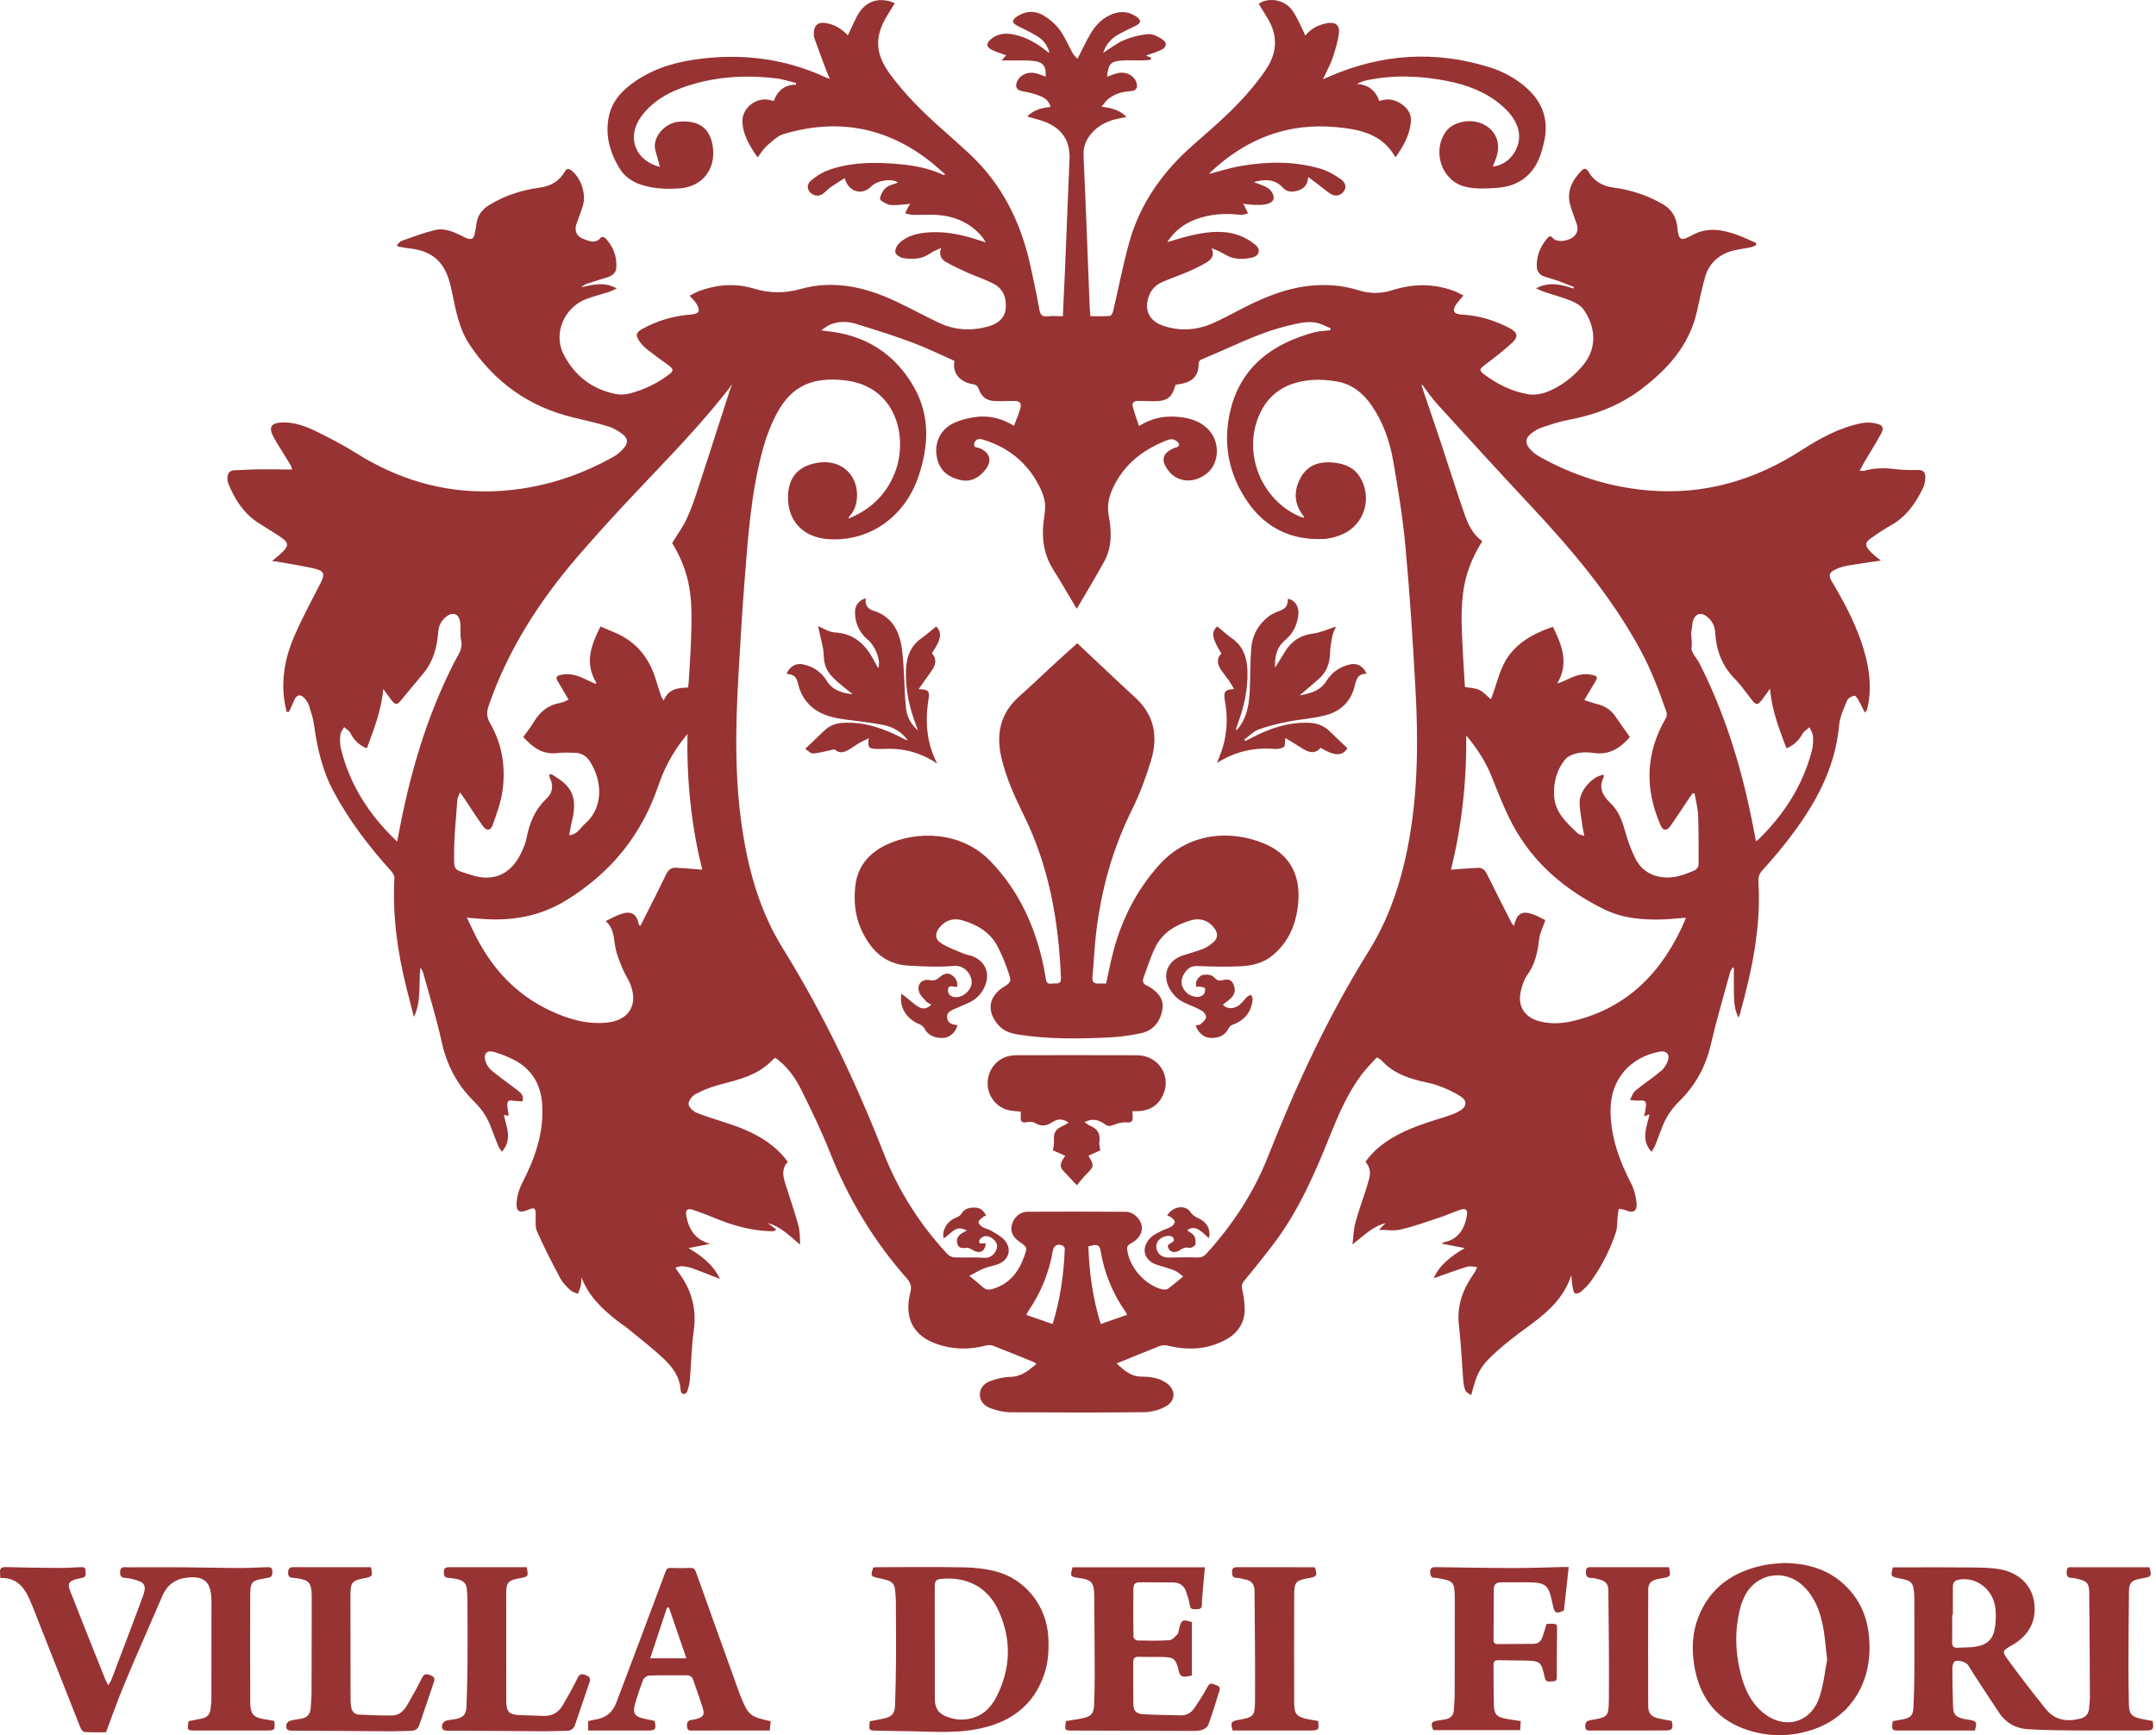
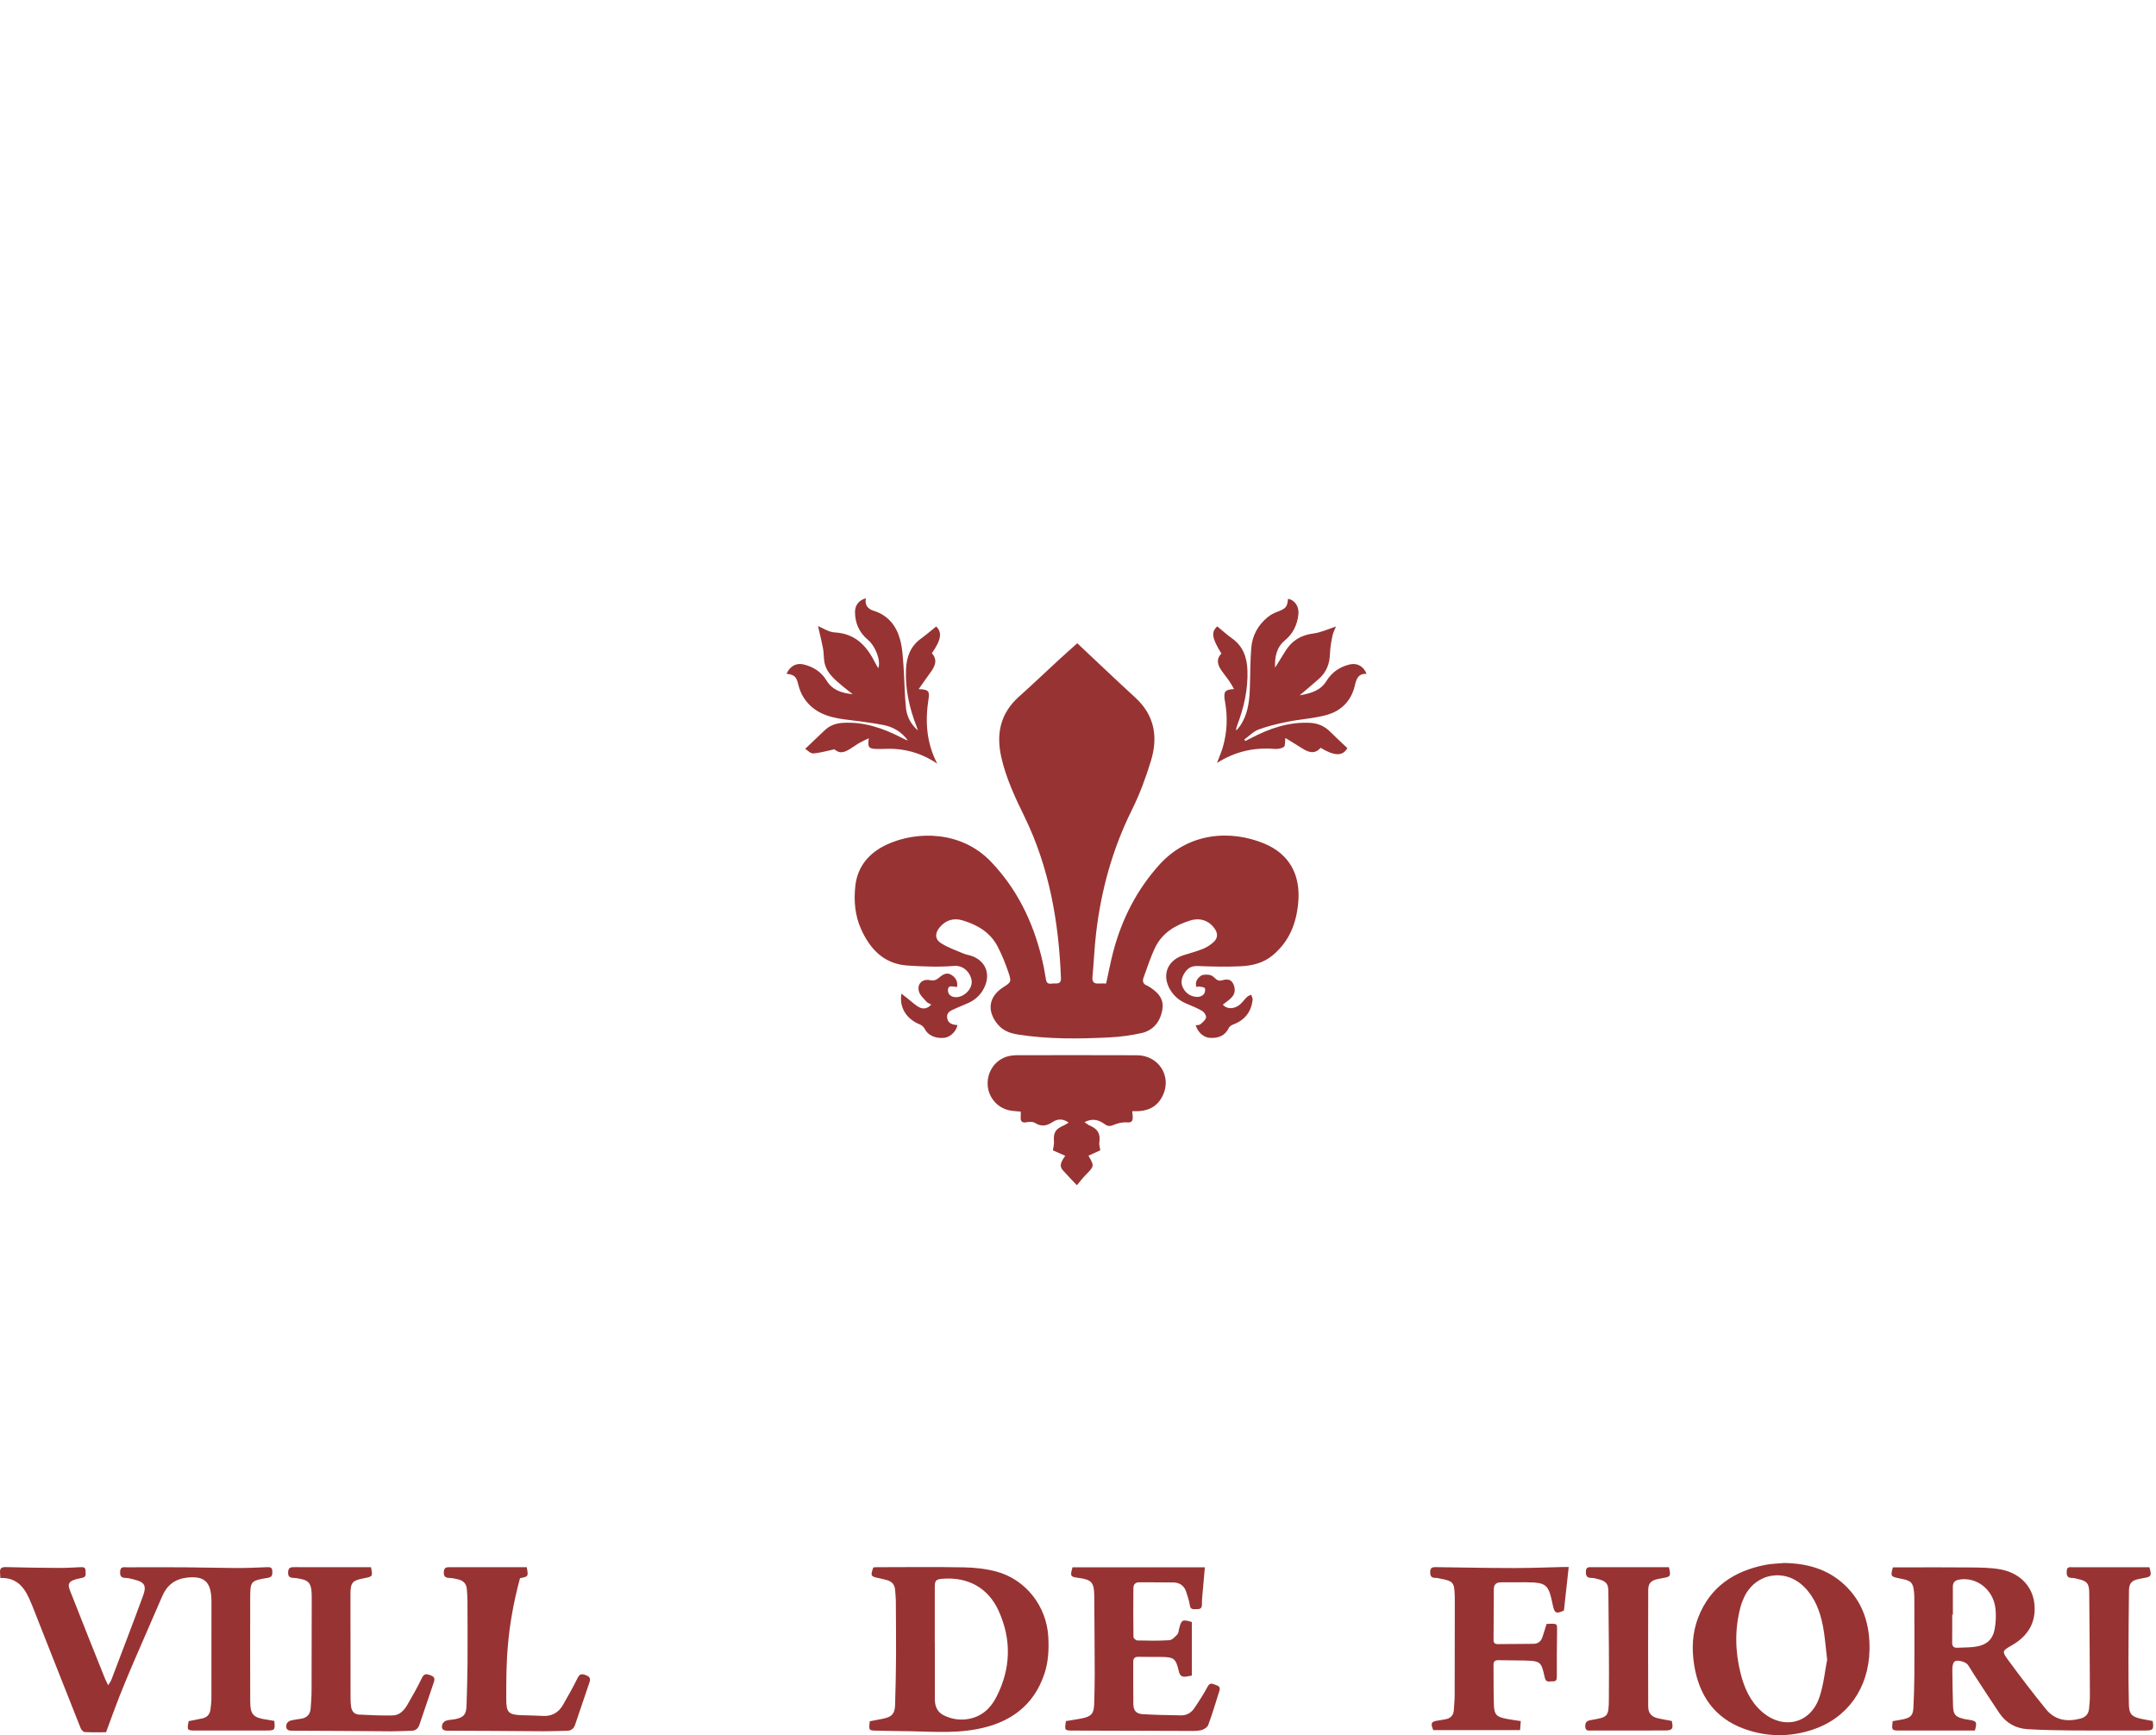
<svg xmlns="http://www.w3.org/2000/svg" width="164" height="132" viewBox="0 0 164 132" fill="none">
-   <path d="M58.972 80.472C58.907 80.516 58.853 80.539 58.816 80.579C57.715 81.787 56.214 82.129 54.722 82.519C54.09 82.684 53.467 82.933 52.891 83.24C52.638 83.374 52.349 83.77 52.378 84.011C52.408 84.262 52.764 84.569 53.045 84.677C54.003 85.047 54.998 85.318 55.964 85.666C57.331 86.159 58.592 86.835 59.574 87.945C59.694 88.081 59.801 88.23 59.927 88.388C59.448 88.888 59.552 89.454 59.728 90.019C60.056 91.068 60.422 92.104 60.715 93.16C60.849 93.641 60.849 94.16 60.862 94.688C60.094 94.042 59.408 93.319 58.4 93.039C58.6 93.192 58.799 93.345 59.067 93.55C58.874 93.63 58.827 93.666 58.781 93.666C57.291 93.646 55.877 93.279 54.506 92.715C53.934 92.479 53.355 92.254 52.769 92.054C52.269 91.883 52.108 92.039 52.215 92.558C52.424 93.573 52.921 94.333 54.028 94.622C53.496 94.727 52.964 94.83 52.37 94.947C53.363 95.533 54.235 96.187 54.769 97.296C53.996 96.994 53.328 96.719 52.648 96.475C52.401 96.385 52.128 96.348 51.864 96.325C51.724 96.314 51.579 96.383 51.37 96.432C51.475 96.591 51.535 96.696 51.607 96.79C52.598 98.101 53.006 99.542 52.775 101.198C52.599 102.452 52.583 103.728 52.476 104.991C52.451 105.294 52.362 105.596 52.262 105.884C52.233 105.969 52.058 106.06 51.963 106.048C51.888 106.039 51.78 105.879 51.775 105.781C51.73 104.756 51.157 103.992 50.465 103.344C49.603 102.536 48.662 101.812 47.748 101.061C47.487 100.846 47.196 100.668 46.93 100.459C45.8 99.572 44.776 98.597 44.232 97.18C44.215 97.394 44.221 97.613 44.175 97.82C44.129 98.029 44.032 98.225 43.957 98.427C43.762 98.335 43.528 98.284 43.378 98.142C43.102 97.884 42.813 97.606 42.639 97.279C42.012 96.1 41.393 94.913 40.854 93.692C40.684 93.308 40.758 92.809 40.749 92.363C40.74 91.907 40.644 91.831 40.223 92.014C39.498 92.33 39.23 92.18 39.303 91.394C39.347 90.92 39.5 90.428 39.72 90.002C40.697 88.106 41.394 86.144 41.239 83.972C41.131 82.453 40.418 81.29 39.038 80.596C38.575 80.363 38.083 80.177 37.587 80.026C37.082 79.872 36.783 80.13 36.902 80.635C36.97 80.925 37.156 81.239 37.383 81.429C38.02 81.963 38.711 82.431 39.368 82.941C39.611 83.129 39.864 83.336 39.752 83.781C39.533 83.768 39.3 83.771 39.074 83.737C38.655 83.675 38.563 83.743 38.594 84.169C38.611 84.391 38.658 84.61 38.699 84.876C38.56 84.853 38.463 84.837 38.33 84.817C38.52 85.753 38.996 86.684 38.177 87.616C38.068 87.445 37.953 87.312 37.891 87.159C37.678 86.638 37.489 86.107 37.28 85.584C37.002 84.881 36.576 84.303 36.027 83.759C34.784 82.526 33.988 81.037 33.606 79.293C33.218 77.522 32.677 75.784 32.198 74.034C32.158 73.887 32.083 73.751 31.979 73.612C31.836 74.863 32.066 76.151 31.485 77.364C31.294 76.622 31.098 75.881 30.913 75.138C30.233 72.4 29.846 69.631 30.002 66.8C30.012 66.624 29.877 66.406 29.749 66.263C28.061 64.392 26.542 62.406 25.352 60.171C24.5 58.571 24.122 56.855 23.878 55.085C23.811 54.602 23.648 54.129 23.497 53.662C23.434 53.468 23.307 53.28 23.17 53.125C22.855 52.77 22.558 52.84 22.378 53.277C22.255 53.578 22.11 53.869 21.974 54.164C21.913 54.157 21.853 54.15 21.792 54.142C21.728 53.795 21.643 53.451 21.603 53.102C21.42 51.506 21.717 49.964 22.335 48.514C22.948 47.079 23.697 45.702 24.407 44.311C24.7 43.737 24.68 43.456 24.062 43.295C23.059 43.036 22.023 42.9 21.002 42.713C20.921 42.698 20.838 42.697 20.689 42.684C20.982 42.433 21.248 42.233 21.48 42.001C21.969 41.515 21.96 41.281 21.4 40.893C20.821 40.493 20.208 40.141 19.618 39.755C18.525 39.039 17.862 37.989 17.377 36.808C17.325 36.681 17.301 36.534 17.301 36.395C17.298 35.945 17.497 35.773 17.938 35.767C18.5 35.758 19.062 35.708 19.625 35.704C20.475 35.697 21.325 35.712 22.223 35.718C22.194 35.638 22.158 35.47 22.074 35.331C21.669 34.654 21.228 33.996 20.84 33.309C20.383 32.498 20.602 32.147 21.539 32.134C22.484 32.121 23.341 32.464 24.161 32.869C25.144 33.355 26.123 33.865 27.052 34.448C30.19 36.421 33.586 37.472 37.303 37.379C40.65 37.295 43.774 36.373 46.687 34.737C46.996 34.564 47.281 34.303 47.503 34.024C47.785 33.668 47.747 33.341 47.389 33.059C47.073 32.81 46.712 32.577 46.333 32.461C45.461 32.192 44.568 31.987 43.679 31.776C40.278 30.975 37.627 29.097 35.706 26.194C34.92 25.006 34.669 23.617 34.388 22.249C34.34 22.014 34.286 21.781 34.226 21.549C33.782 19.868 32.827 19.064 31.093 18.889C30.807 18.86 30.526 18.793 30.243 18.744C30.233 18.702 30.222 18.661 30.212 18.619C30.328 18.516 30.428 18.366 30.565 18.319C31.399 18.026 32.23 17.706 33.086 17.499C33.766 17.333 34.42 17.605 35.039 17.9C35.217 17.985 35.389 18.086 35.576 18.148C35.827 18.23 36.028 18.162 36.089 17.874C36.145 17.613 36.205 17.349 36.232 17.084C36.302 16.41 36.658 15.937 37.221 15.593C38.395 14.877 39.671 14.459 41.027 14.279C41.859 14.169 42.53 13.806 42.955 13.066C43.117 12.783 43.273 12.815 43.49 12.988C44.197 13.551 44.601 14.755 44.342 15.625C44.207 16.084 44.037 16.533 43.866 16.979C43.676 17.475 43.813 17.95 44.301 18.141C44.766 18.323 45.275 18.602 45.724 18.056C45.76 18.011 45.977 18.037 46.036 18.099C46.644 18.745 46.952 19.518 46.876 20.409C46.844 20.787 46.539 20.983 46.203 21.094C45.695 21.262 45.18 21.406 44.672 21.574C44.508 21.629 44.358 21.727 44.212 21.851C45.09 21.664 45.958 21.403 46.916 21.944C46.67 22.056 46.518 22.143 46.355 22.196C45.779 22.381 45.189 22.53 44.621 22.738C42.939 23.355 42.054 25.352 42.868 26.95C43.701 28.584 45.067 29.647 46.909 29.987C47.243 30.049 47.621 30.004 47.954 29.917C48.97 29.65 49.912 29.202 50.764 28.584C51.296 28.199 51.277 28.082 50.755 27.716C50.212 27.337 49.682 26.939 49.162 26.529C48.966 26.373 48.795 26.175 48.648 25.97C48.321 25.517 48.371 25.291 48.858 25.022C50.022 24.378 51.27 24.02 52.599 23.924C52.789 23.91 53.072 23.835 53.13 23.706C53.196 23.562 53.091 23.303 52.992 23.133C52.867 22.919 52.673 22.745 52.462 22.498C52.705 22.374 52.926 22.233 53.166 22.145C54.527 21.643 55.928 21.526 57.317 21.946C58.516 22.308 59.654 22.333 60.877 21.99C63.356 21.294 65.739 21.81 68.021 22.869C69.171 23.402 70.283 24.017 71.43 24.558C72.624 25.121 73.879 25.189 75.144 24.843C75.845 24.651 76.426 24.26 76.502 23.456C76.578 22.648 76.299 21.956 75.556 21.573C74.933 21.251 74.257 21.036 73.616 20.748C73.04 20.491 72.462 20.23 71.921 19.909C71.576 19.704 71.408 19.354 71.591 18.86C71.309 18.997 71.002 19.099 70.75 19.278C70.123 19.72 69.427 19.746 68.723 19.636C68.495 19.601 68.174 19.412 68.116 19.225C68.057 19.034 68.204 18.694 68.371 18.531C69.07 17.845 69.986 17.701 70.91 17.665C72.137 17.619 73.317 17.897 74.475 18.275C74.606 18.318 74.739 18.359 74.99 18.439C74.853 18.236 74.784 18.111 74.695 18.004C73.862 17.007 72.759 16.506 71.502 16.369C70.821 16.294 70.125 16.362 69.437 16.346C69.241 16.341 69.046 16.268 68.851 16.227C68.941 16.047 69.03 15.865 69.121 15.687C69.145 15.642 69.18 15.601 69.243 15.508C68.898 15.541 68.609 15.581 68.32 15.591C68.067 15.601 67.794 15.633 67.565 15.554C67.323 15.47 66.926 15.244 66.94 15.121C66.976 14.824 67.154 14.485 67.383 14.289C67.624 14.081 67.99 14.019 68.303 13.893C67.872 13.545 66.742 13.705 66.26 14.195C65.566 14.899 64.528 14.598 64.255 13.552C63.882 13.79 63.526 14 63.188 14.237C62.981 14.381 62.812 14.58 62.609 14.731C62.287 14.971 61.891 14.921 61.62 14.628C61.383 14.371 61.373 13.994 61.696 13.73C62.06 13.432 62.469 13.149 62.905 12.984C64.478 12.386 66.127 12.33 67.783 12.437C69.151 12.525 70.503 12.713 71.763 13.307C71.781 13.315 71.813 13.293 71.902 13.266C71.472 12.896 71.082 12.532 70.663 12.207C67.327 9.629 63.623 8.999 59.611 10.197C59.143 10.338 58.737 10.742 58.35 11.078C58.079 11.313 57.889 11.64 57.627 11.972C57.054 11.14 56.527 10.312 56.474 9.289C56.418 8.208 57.544 7.339 58.595 7.617C58.675 7.638 58.755 7.658 58.857 7.684C59.145 6.9 59.673 6.441 60.54 6.441C60.543 6.398 60.546 6.356 60.549 6.313C60.056 6.195 59.569 6.027 59.069 5.967C56.586 5.668 54.14 5.832 51.78 6.714C50.601 7.156 49.551 7.814 48.788 8.846C47.635 10.406 48.293 12.212 50.194 12.697C50.08 12.277 49.977 11.863 49.855 11.455C49.577 10.522 50.516 9.356 51.635 9.257C53.005 9.137 53.842 9.636 54.136 10.742C54.515 12.169 53.989 13.497 52.794 14.051C52.481 14.196 52.126 14.296 51.784 14.323C50.782 14.403 49.782 14.37 48.811 14.066C48.085 13.839 47.486 13.419 47.096 12.763C46.377 11.551 46.015 10.252 46.318 8.837C46.535 7.823 47.156 7.061 47.959 6.446C49.409 5.336 51.087 4.782 52.865 4.528C56.323 4.032 59.667 4.416 62.855 5.908C62.913 5.935 62.978 5.947 63.127 5.993C63.029 5.774 62.956 5.63 62.9 5.481C62.579 4.627 62.255 3.773 61.949 2.913C61.895 2.761 61.898 2.578 61.911 2.411C61.949 1.911 62.241 1.683 62.738 1.744C63.382 1.822 63.986 2.142 64.493 2.691C64.617 2.428 64.729 2.179 64.849 1.934C65.004 1.619 65.141 1.289 65.328 0.994C65.938 0.037 66.963 -0.248 68.064 0.243C67.9 0.509 67.745 0.774 67.579 1.033C66.495 2.723 66.528 4.058 67.731 5.68C68.888 7.24 70.262 8.598 71.719 9.876C72.387 10.462 73.046 11.06 73.7 11.662C76.218 13.984 77.65 16.904 78.38 20.205C78.627 21.319 78.861 22.436 79.063 23.559C79.135 23.957 79.282 24.11 79.694 24.064C80.066 24.022 80.447 24.055 80.848 24.055C80.906 22.807 80.964 21.639 81.013 20.471C81.129 17.68 81.242 14.887 81.355 12.096C81.407 10.785 80.85 9.857 79.64 9.33C79.182 9.131 78.682 9.027 78.135 8.86C78.628 8.357 79.244 8.202 79.916 8.139C79.812 7.713 79.512 7.463 79.164 7.321C78.74 7.148 78.287 7.024 77.835 6.953C77.343 6.874 77.169 6.625 77.382 6.171C77.61 5.685 78.188 5.428 78.783 5.57C79.041 5.632 79.288 5.742 79.539 5.829C79.59 5.044 79.366 4.721 78.61 4.634C78.095 4.575 77.569 4.606 77.048 4.599C76.801 4.595 76.555 4.598 76.193 4.598C76.37 4.394 76.455 4.297 76.535 4.205C76.162 4.066 75.779 3.96 75.432 3.784C75.016 3.575 75.004 3.299 75.358 2.995C75.846 2.576 76.419 2.496 77.028 2.609C77.965 2.782 78.775 3.226 79.515 3.811C79.611 3.886 79.705 3.965 79.829 4.018C79.698 3.494 79.401 3.072 78.956 2.792C78.469 2.487 77.944 2.242 77.429 1.983C76.963 1.748 76.932 1.542 77.373 1.247C78.034 0.804 78.756 0.796 79.412 1.194C79.87 1.472 80.304 1.855 80.619 2.286C81.014 2.826 81.269 3.467 81.601 4.054C81.689 4.211 81.837 4.335 81.959 4.476C82.313 3.788 82.598 3.173 82.938 2.591C83.283 2.001 83.737 1.494 84.363 1.18C85.053 0.834 85.75 0.806 86.411 1.246C86.847 1.535 86.817 1.753 86.353 1.981C85.886 2.21 85.406 2.421 84.963 2.691C84.461 2.997 84.1 3.438 83.913 4.021C84.452 3.683 84.941 3.289 85.497 3.054C86.068 2.812 86.699 2.654 87.316 2.597C87.654 2.566 88.052 2.763 88.363 2.956C88.811 3.234 88.775 3.582 88.301 3.811C87.974 3.969 87.618 4.064 87.163 4.228C87.329 4.296 87.456 4.347 87.582 4.398C87.555 4.453 87.528 4.507 87.5 4.561C87.258 4.574 87.016 4.595 86.774 4.597C86.309 4.601 85.841 4.567 85.378 4.6C84.481 4.663 84.32 4.846 84.204 5.838C84.474 5.745 84.727 5.636 84.991 5.571C85.642 5.414 86.26 5.723 86.444 6.278C86.575 6.674 86.421 6.915 86.001 6.935C85.377 6.964 84.801 7.132 84.311 7.518C84.124 7.664 83.993 7.882 83.791 8.12C84.543 8.208 85.162 8.358 85.692 8.899C85.378 8.963 85.124 9.006 84.871 9.067C84.17 9.237 83.55 9.559 83.066 10.103C82.632 10.591 82.39 11.127 82.422 11.826C82.599 15.661 82.735 19.498 82.888 23.333C82.896 23.543 82.921 23.753 82.946 24.054C83.445 24.054 83.934 24.073 84.419 24.038C84.513 24.03 84.638 23.819 84.669 23.683C85.08 21.943 85.414 20.182 85.891 18.46C86.717 15.477 88.448 13.056 90.759 11.027C92.349 9.631 93.968 8.261 95.308 6.608C95.715 6.105 96.124 5.593 96.454 5.039C97.163 3.849 97.159 2.631 96.446 1.431C96.216 1.045 95.977 0.666 95.744 0.286C96.498 -0.229 97.678 -0.029 98.262 0.737C98.54 1.102 98.728 1.538 98.944 1.948C99.066 2.18 99.161 2.427 99.288 2.709C99.747 2.144 100.309 1.884 100.945 1.764C101.558 1.649 101.925 1.907 101.847 2.521C101.765 3.169 101.571 3.811 101.359 4.431C101.182 4.947 100.91 5.43 100.632 6.029C100.848 5.936 100.989 5.875 101.13 5.815C105.102 4.095 109.16 3.82 113.301 5.116C114.315 5.434 115.251 5.932 116.061 6.637C117.372 7.779 117.857 9.191 117.431 10.894C117.382 11.085 117.334 11.277 117.281 11.467C116.788 13.198 115.645 14.169 113.852 14.293C113.071 14.347 112.252 14.388 111.501 14.217C109.694 13.809 108.907 11.568 109.961 10.04C110.504 9.253 111.886 8.974 112.844 9.457C113.812 9.945 114.18 10.903 113.815 12C113.74 12.224 113.639 12.44 113.546 12.67C114.937 12.548 115.907 10.988 115.437 9.665C115.193 8.979 114.732 8.45 114.187 7.988C112.991 6.973 111.573 6.453 110.06 6.156C108.035 5.76 106.004 5.681 103.971 6.106C103.716 6.16 103.471 6.257 103.216 6.387C104.089 6.436 104.634 6.885 104.925 7.689C105.596 7.435 106.188 7.585 106.723 7.997C107.14 8.318 107.375 8.75 107.323 9.282C107.225 10.296 106.742 11.144 106.148 11.968C105.153 10.192 103.461 9.848 101.702 9.676C97.99 9.312 94.827 10.535 92.127 13.055C92.058 13.119 92.001 13.197 91.971 13.231C92.767 13.028 93.581 12.761 94.417 12.621C96.438 12.28 98.465 12.251 100.45 12.836C100.991 12.995 101.508 13.298 101.976 13.62C102.404 13.914 102.436 14.302 102.185 14.601C101.888 14.954 101.468 14.966 101.064 14.651C100.582 14.273 100.092 13.906 99.513 13.464C99.457 14.215 99.04 14.44 98.533 14.546C98.173 14.621 97.851 14.564 97.572 14.266C96.982 13.632 96.251 13.603 95.375 13.854C95.719 13.986 95.984 14.069 96.231 14.188C96.39 14.264 96.559 14.368 96.664 14.504C97.063 15.02 96.924 15.409 96.287 15.541C96.015 15.598 95.727 15.594 95.447 15.588C95.167 15.582 94.889 15.537 94.562 15.504C94.615 15.593 94.65 15.644 94.677 15.7C94.765 15.879 94.852 16.059 94.938 16.238C94.739 16.276 94.533 16.363 94.341 16.34C93.174 16.207 92.031 16.276 90.927 16.699C90.066 17.029 89.352 17.552 88.789 18.417C89.402 18.242 89.919 18.076 90.446 17.948C91.634 17.662 92.843 17.479 94.038 17.835C94.559 17.991 95.078 18.277 95.493 18.627C95.944 19.007 95.778 19.491 95.19 19.607C94.507 19.743 93.821 19.755 93.185 19.36C92.871 19.166 92.527 19.018 92.161 18.883C92.4 19.369 92.184 19.707 91.839 19.925C91.378 20.215 90.878 20.449 90.377 20.666C89.732 20.947 89.061 21.165 88.418 21.451C87.973 21.649 87.616 21.969 87.423 22.442C86.998 23.484 87.359 24.382 88.426 24.76C89.715 25.217 91.013 25.139 92.258 24.59C93.094 24.22 93.894 23.768 94.713 23.357C96.205 22.608 97.736 21.975 99.412 21.766C100.731 21.602 102.036 21.67 103.303 22.072C104.185 22.351 105.039 22.355 105.915 22.075C107.481 21.575 109.047 21.556 110.601 22.134C110.846 22.225 111.074 22.359 111.328 22.482C111.113 22.737 110.912 22.936 110.759 23.166C110.445 23.64 110.586 23.896 111.148 23.926C112.463 23.995 113.698 24.357 114.857 24.977C115.412 25.274 115.516 25.604 115.065 26.036C114.406 26.665 113.668 27.212 112.943 27.766C112.533 28.079 112.488 28.169 112.89 28.474C113.88 29.224 114.978 29.768 116.206 29.985C116.922 30.111 117.606 29.89 118.242 29.559C119.105 29.11 119.838 28.492 120.451 27.743C121.563 26.381 121.314 24.76 120.46 23.547C120.249 23.248 119.858 23.028 119.505 22.885C118.829 22.611 118.119 22.422 117.424 22.189C117.258 22.134 117.1 22.048 116.84 21.934C117.867 21.395 118.777 21.655 119.687 21.948C119.699 21.911 119.711 21.874 119.722 21.836C119.315 21.678 118.912 21.51 118.502 21.363C118.144 21.236 117.773 21.149 117.419 21.014C117.089 20.887 116.903 20.63 116.896 20.265C116.879 19.467 117.155 18.772 117.663 18.168C117.782 18.026 117.915 17.848 118.13 18.116C118.377 18.421 119.095 18.393 119.571 18.098C119.968 17.854 120.09 17.455 119.923 16.998C119.759 16.549 119.588 16.1 119.453 15.642C119.143 14.583 119.574 13.742 120.281 12.999C120.479 12.79 120.663 12.77 120.84 13.076C121.258 13.798 121.918 14.165 122.735 14.27C124.035 14.439 125.256 14.843 126.402 15.484C127.106 15.878 127.502 16.442 127.586 17.264C127.692 18.293 127.828 18.379 128.718 17.891C129.908 17.239 131.062 17.471 132.225 17.898C132.69 18.068 133.136 18.29 133.59 18.488C133.582 18.547 133.573 18.606 133.565 18.665C133.421 18.718 133.281 18.79 133.132 18.821C132.692 18.912 132.24 18.957 131.807 19.073C130.73 19.36 129.992 20.039 129.69 21.117C129.447 21.985 129.272 22.87 129.069 23.748C128.477 26.301 126.836 28.102 124.824 29.622C123.184 30.86 121.316 31.569 119.303 31.945C118.615 32.073 117.943 32.3 117.277 32.522C116.989 32.617 116.715 32.788 116.473 32.976C116.048 33.304 115.994 33.7 116.338 34.112C116.541 34.355 116.806 34.568 117.082 34.724C119.659 36.172 122.414 37.054 125.367 37.307C129.638 37.672 133.499 36.535 137.076 34.224C138.483 33.316 139.967 32.508 141.643 32.183C142.003 32.113 142.406 32.145 142.765 32.23C143.226 32.341 143.322 32.559 143.094 32.982C142.708 33.701 142.264 34.389 141.849 35.093C141.724 35.304 141.615 35.525 141.46 35.813C141.643 35.813 141.724 35.83 141.795 35.81C142.569 35.596 143.347 35.587 144.143 35.684C144.714 35.753 145.296 35.773 145.871 35.752C146.287 35.737 146.458 35.931 146.453 36.287C146.449 36.561 146.403 36.858 146.286 37.101C145.727 38.277 145.005 39.317 143.823 39.972C143.282 40.272 142.767 40.623 142.264 40.984C141.87 41.267 141.864 41.487 142.181 41.862C142.307 42.012 142.458 42.142 142.607 42.273C142.751 42.399 142.908 42.512 143.074 42.643C142.184 42.777 141.325 42.894 140.471 43.041C140.184 43.092 139.897 43.193 139.63 43.314C139.128 43.544 139.064 43.768 139.346 44.242C140.219 45.71 141.028 47.21 141.583 48.833C142.1 50.345 142.397 51.884 142.125 53.488C142.095 53.669 142.054 53.848 142.011 54.025C142.002 54.061 141.956 54.086 141.844 54.204C141.696 53.905 141.578 53.636 141.433 53.384C141.334 53.212 141.184 52.924 141.077 52.932C140.875 52.95 140.582 53.099 140.512 53.27C140.258 53.89 139.954 54.528 139.895 55.181C139.587 58.589 137.962 61.386 135.927 64.002C135.338 64.759 134.711 65.488 134.068 66.197C133.828 66.462 133.737 66.716 133.758 67.063C133.969 70.52 133.266 73.851 132.346 77.15C132.328 77.217 132.301 77.28 132.251 77.422C131.914 76.789 131.906 76.161 131.893 75.538C131.88 74.906 131.89 74.274 131.89 73.642C131.854 73.632 131.817 73.621 131.78 73.61C131.714 73.746 131.625 73.876 131.586 74.02C131.092 75.84 130.555 77.65 130.13 79.486C129.745 81.149 128.957 82.573 127.764 83.749C127.192 84.313 126.765 84.922 126.473 85.648C126.278 86.131 126.107 86.624 125.913 87.108C125.848 87.27 125.745 87.419 125.629 87.63C124.78 86.682 125.268 85.732 125.474 84.767C125.329 84.825 125.221 84.868 125.062 84.932C125.116 84.642 125.174 84.401 125.202 84.155C125.245 83.79 125.108 83.693 124.741 83.725C124.493 83.747 124.238 83.695 123.986 83.674C124.116 83.44 124.194 83.14 124.387 82.981C125.028 82.451 125.731 81.997 126.364 81.459C126.61 81.249 126.812 80.915 126.895 80.6C127.011 80.158 126.705 79.917 126.244 80.003C123.97 80.428 122.504 82.144 122.508 84.468C122.511 86.444 123.155 88.251 124.057 89.991C124.301 90.463 124.448 91.019 124.491 91.55C124.54 92.156 124.208 92.31 123.646 92.063C123.489 91.995 123.305 91.988 123.134 91.953C123.106 92.139 123.07 92.323 123.05 92.509C123.006 92.924 123.042 93.364 122.914 93.75C122.474 95.066 121.855 96.302 121.043 97.431C120.831 97.726 120.57 97.991 120.299 98.234C120.179 98.342 119.963 98.425 119.818 98.394C119.728 98.374 119.661 98.125 119.632 97.969C119.581 97.695 119.567 97.413 119.524 97.013C118.886 98.959 117.436 100.044 115.961 101.118C115.266 101.624 114.585 102.154 113.943 102.724C112.614 103.902 112.38 104.324 111.91 106.137C111.74 106.011 111.543 105.936 111.48 105.8C111.376 105.577 111.331 105.316 111.31 105.067C111.195 103.648 111.141 102.223 110.976 100.81C110.804 99.342 111.267 98.091 112.08 96.923C112.175 96.787 112.278 96.656 112.357 96.382C112.098 96.373 111.82 96.295 111.587 96.367C110.746 96.627 109.92 96.939 109.058 97.241C109.515 96.199 110.394 95.554 111.417 94.947C110.812 94.829 110.275 94.725 109.665 94.606C109.772 94.542 109.811 94.501 109.856 94.493C110.977 94.294 111.45 93.361 111.591 92.407C111.645 92.04 111.479 91.902 111.111 92.022C110.563 92.201 110.036 92.444 109.489 92.626C108.514 92.948 107.544 93.301 106.548 93.533C106.017 93.656 105.433 93.555 104.894 93.555C105.03 93.416 105.21 93.234 105.39 93.051C104.386 93.305 103.709 94.027 102.877 94.671C102.945 94.125 102.956 93.563 103.096 93.036C103.325 92.166 103.64 91.319 103.915 90.461C104 90.193 104.075 89.921 104.149 89.651C104.278 89.186 104.198 88.76 103.869 88.381C104.4 87.624 105.081 87.065 105.845 86.598C107.096 85.832 108.487 85.416 109.872 84.981C110.297 84.847 110.735 84.699 111.108 84.465C111.57 84.175 111.599 83.734 111.149 83.434C110.632 83.089 110.046 82.829 109.461 82.608C108.95 82.415 108.399 82.334 107.868 82.194C106.848 81.923 105.891 81.532 105.153 80.734C105.077 80.652 104.98 80.589 104.891 80.52C104.87 80.503 104.84 80.499 104.718 80.453C104.353 80.861 103.929 81.272 103.579 81.737C102.5 83.17 101.805 84.811 101.142 86.459C100.013 89.263 98.814 92.03 96.993 94.473C96.234 95.49 95.433 96.475 94.628 97.456C94.452 97.67 94.432 97.833 94.489 98.093C94.594 98.587 94.681 99.094 94.681 99.597C94.681 100.692 94.103 101.469 93.161 101.959C91.77 102.682 90.304 102.732 88.801 102.362C88.606 102.314 88.362 102.341 88.173 102.414C87.228 102.779 86.294 103.172 85.356 103.554C85.241 103.6 85.125 103.642 84.934 103.716C85.494 104.235 86.008 104.708 86.765 104.719C87.408 104.729 88.034 104.784 88.598 105.124C89.481 105.658 89.501 106.577 88.583 107.042C88.112 107.282 87.538 107.425 87.01 107.43C83.609 107.464 80.209 107.459 76.809 107.435C76.329 107.431 75.832 107.303 75.376 107.14C74.909 106.973 74.53 106.628 74.535 106.082C74.538 105.556 74.901 105.21 75.355 105.052C75.839 104.883 76.36 104.752 76.868 104.742C77.697 104.727 78.24 104.263 78.838 103.752C78.739 103.686 78.689 103.639 78.629 103.616C77.599 103.198 76.572 102.774 75.536 102.375C75.372 102.312 75.154 102.316 74.981 102.362C73.702 102.697 72.434 102.67 71.195 102.221C69.445 101.586 68.763 100.236 69.245 98.33C69.359 97.879 69.281 97.597 68.977 97.252C66.473 94.413 64.544 91.224 63.145 87.698C62.481 86.025 61.695 84.396 60.888 82.786C60.331 81.674 59.605 80.9 58.972 80.472ZM73.738 97.058C74.168 97.418 74.469 97.65 74.747 97.908C74.983 98.127 75.216 98.141 75.519 98.051C76.756 97.683 77.459 96.804 77.884 95.646C78.161 94.891 78.158 94.889 77.516 94.44C77.015 94.09 76.832 93.641 76.981 93.13C77.132 92.606 77.6 92.184 78.144 92.181C80.654 92.167 83.163 92.171 85.673 92.186C85.881 92.187 86.122 92.281 86.288 92.407C87.117 93.036 87.034 94.002 86.116 94.539C85.911 94.66 85.703 94.731 85.742 95.061C85.899 96.395 87.105 97.784 88.422 98.087C88.557 98.118 88.749 98.105 88.853 98.03C89.228 97.759 89.577 97.452 90.006 97.102C89.751 96.925 89.568 96.744 89.347 96.655C88.931 96.487 88.495 96.365 88.064 96.238C87.009 95.925 86.736 94.929 87.523 94.153C87.746 93.933 88.054 93.793 88.338 93.645C88.587 93.514 88.871 93.449 89.11 93.306C89.233 93.233 89.372 93.048 89.36 92.928C89.347 92.801 89.171 92.681 89.048 92.58C88.98 92.525 88.874 92.514 88.782 92.483C89.158 91.782 90.145 91.608 90.544 92.195C90.72 92.454 90.924 92.567 91.175 92.684C91.817 92.983 92.12 93.543 91.954 94.19C91.694 93.966 91.477 93.73 91.214 93.566C90.938 93.393 90.622 93.338 90.306 93.596C90.511 93.754 90.745 93.855 90.843 94.03C90.944 94.214 90.979 94.49 90.92 94.688C90.883 94.81 90.593 94.958 90.455 94.926C90.154 94.857 89.96 94.968 89.726 95.116C89.25 95.416 88.831 95.164 88.833 94.727C89.037 94.569 89.313 94.443 89.303 94.348C89.264 93.996 88.964 93.984 88.684 94.04C88.223 94.133 87.912 94.505 87.955 94.892C88.007 95.365 88.382 95.673 88.891 95.667C89.61 95.659 90.33 95.636 91.048 95.661C91.359 95.672 91.57 95.59 91.779 95.359C93.759 93.175 95.359 90.748 96.445 88.002C98.583 82.591 101.01 77.324 104.101 72.379C105.429 70.256 106.292 67.938 106.856 65.504C107.877 61.101 107.911 56.634 107.657 52.158C107.459 48.665 107.24 45.172 106.918 41.688C106.712 39.447 106.356 37.215 105.964 34.997C105.703 33.524 105.201 32.108 104.339 30.852C103.69 29.907 102.844 29.224 101.7 29.022C101.081 28.913 100.434 28.861 99.809 28.907C97.921 29.044 96.468 29.881 95.729 31.705C94.544 34.629 96.02 38.115 98.936 39.319C99.016 39.352 99.106 39.361 99.214 39.386C99.187 39.323 99.18 39.293 99.163 39.273C98.432 38.349 98.382 37.352 98.931 36.347C99.471 35.358 100.391 35.079 101.456 35.191C102.288 35.28 103.02 35.565 103.471 36.333C104.382 37.882 103.805 39.859 102.183 40.613C101.733 40.822 101.219 40.97 100.726 40.998C98.3 41.132 96.316 40.2 94.932 38.224C93.425 36.072 92.972 33.624 93.628 31.083C94.47 27.819 96.864 26.125 99.968 25.28C100.359 25.173 100.778 25.174 101.183 25.126C101.196 25.078 101.209 25.029 101.222 24.981C100.897 24.844 100.583 24.662 100.245 24.579C99.465 24.389 98.706 24.604 97.953 24.785C95.633 25.34 93.54 26.477 91.348 27.363C91.266 27.397 91.178 27.543 91.179 27.636C91.182 28.485 90.822 28.966 89.989 29.173C89.802 29.22 89.607 29.239 89.424 29.269C89.158 30.241 88.783 30.525 87.783 30.522C87.374 30.52 86.965 30.5 86.557 30.498C86.287 30.497 86.089 30.633 86.161 30.913C86.287 31.403 86.468 31.88 86.639 32.408C87.63 31.785 88.602 31.618 89.626 31.714C90.501 31.796 91.319 32.032 91.944 32.7C92.623 33.424 92.757 34.579 92.276 35.456C91.876 36.186 90.879 36.676 90.047 36.524C89.355 36.397 88.883 35.956 88.597 35.342C88.346 34.801 88.648 34.334 89.353 34.069C89.513 34.009 89.78 33.989 89.657 33.734C89.588 33.589 89.389 33.456 89.226 33.422C89.064 33.386 88.862 33.453 88.695 33.519C86.886 34.237 85.452 35.372 84.628 37.189C84.324 37.858 84.201 38.514 84.344 39.27C84.564 40.429 84.591 41.619 84.002 42.7C83.332 43.926 82.602 45.119 81.904 46.315C81.306 45.313 80.732 44.31 80.117 43.333C79.396 42.188 79.223 40.954 79.389 39.637C79.454 39.127 79.557 38.589 79.462 38.1C79.357 37.56 79.099 37.029 78.814 36.549C77.882 34.975 76.495 33.963 74.753 33.435C74.474 33.351 74.197 33.405 74.107 33.736C74.014 34.079 74.343 34.021 74.508 34.09C75.309 34.421 75.491 35.062 74.952 35.738C74.459 36.356 73.836 36.703 73.028 36.512C72.18 36.311 71.537 35.849 71.303 34.956C71.01 33.843 71.437 32.748 72.466 32.227C72.981 31.967 73.575 31.813 74.15 31.73C75.181 31.582 76.168 31.799 77.132 32.393C77.308 31.917 77.495 31.493 77.618 31.052C77.725 30.674 77.566 30.505 77.153 30.501C76.674 30.496 76.194 30.531 75.715 30.513C75.004 30.485 74.649 30.182 74.415 29.511C74.374 29.394 74.211 29.259 74.089 29.242C73.196 29.126 72.399 28.533 72.604 27.452C71.535 26.981 70.484 26.461 69.393 26.054C67.984 25.53 66.548 25.075 65.11 24.636C64.486 24.446 63.823 24.429 63.195 24.671C62.969 24.758 62.776 24.928 62.473 25.121C62.667 25.16 62.706 25.172 62.746 25.175C65.761 25.438 68.075 26.866 69.548 29.495C70.762 31.662 70.64 33.973 69.861 36.261C68.798 39.383 66.055 41.251 62.951 41.01C61.042 40.861 59.869 39.566 59.943 37.688C59.998 36.29 60.736 35.459 62.139 35.214C63.301 35.011 64.283 35.413 64.83 36.291C65.336 37.104 65.353 38.514 64.626 39.258C64.598 39.287 64.589 39.336 64.535 39.453C66.231 38.764 67.382 37.645 68.039 36.039C69.122 33.389 68.242 29.379 64.265 28.934C61.875 28.666 60.27 29.304 59.139 31.366C58.69 32.186 58.336 33.081 58.081 33.982C57.134 37.326 56.905 40.781 56.634 44.224C56.447 46.587 56.314 48.953 56.175 51.32C55.935 55.412 55.868 59.499 56.539 63.564C57.039 66.593 57.909 69.508 59.537 72.13C62.604 77.071 65.091 82.291 67.208 87.698C68.332 90.568 69.953 93.129 72.05 95.384C72.177 95.521 72.394 95.643 72.573 95.65C73.362 95.682 74.154 95.632 74.941 95.687C75.388 95.719 75.83 95.274 75.842 94.813C75.853 94.407 75.355 93.975 74.9 94.04C74.741 94.063 74.504 94.258 74.486 94.396C74.45 94.692 74.717 94.576 74.884 94.576C74.92 94.576 74.955 94.605 74.987 94.618C74.911 95.222 74.512 95.405 74.001 95.098C73.857 95.01 73.676 94.907 73.525 94.924C73.236 94.958 72.965 94.988 72.843 94.676C72.707 94.33 72.834 94.04 73.143 93.836C73.251 93.766 73.366 93.707 73.533 93.611C72.686 93.114 72.336 93.902 71.778 94.198C71.762 94.033 71.734 93.939 71.748 93.849C71.846 93.238 72.195 92.837 72.77 92.609C72.912 92.554 73.065 92.447 73.141 92.321C73.385 91.922 73.766 91.858 74.166 91.864C74.568 91.869 74.834 92.105 75.013 92.479C74.926 92.513 74.849 92.522 74.8 92.564C74.663 92.686 74.463 92.807 74.434 92.957C74.413 93.066 74.599 93.261 74.738 93.344C74.951 93.475 75.221 93.513 75.434 93.644C75.788 93.86 76.186 94.062 76.439 94.374C76.993 95.055 76.729 95.871 75.903 96.176C75.561 96.302 75.191 96.355 74.853 96.491C74.505 96.629 74.176 96.831 73.738 97.058ZM128.902 60.363C128.853 60.359 128.804 60.355 128.756 60.351C128.668 60.47 128.576 60.587 128.494 60.71C128.022 61.412 127.567 62.126 127.078 62.817C126.779 63.238 126.502 63.214 126.302 62.752C125.102 59.985 125.17 57.278 126.712 54.645C126.785 54.521 126.813 54.32 126.768 54.187C126.206 52.562 125.602 50.96 124.777 49.438C122.535 45.304 119.521 41.771 116.332 38.363C113.981 35.848 111.662 33.304 109.343 30.759C108.912 30.286 108.553 29.745 108.161 29.236C108.141 29.345 108.168 29.435 108.198 29.523C108.672 30.924 109.153 32.322 109.62 33.726C110.219 35.529 110.785 37.345 111.411 39.14C111.68 39.909 112.035 40.657 112.753 41.17C112.107 42.198 111.627 43.285 111.395 44.478C111.068 46.161 111.191 47.852 111.271 49.543C111.315 50.456 111.379 51.367 111.432 52.263C111.821 52.334 112.209 52.333 112.525 52.482C112.844 52.632 113.093 52.931 113.408 53.194C113.884 52.044 114.06 50.741 114.897 49.712C115.755 48.659 116.887 48.103 118.128 47.685C118.818 49.089 119.361 50.471 118.45 51.997C118.824 51.878 119.114 51.744 119.402 51.607C119.948 51.346 120.512 51.205 121.121 51.345C121.514 51.435 121.554 51.508 121.353 51.846C121.087 52.295 120.817 52.744 120.512 53.256C120.825 53.355 121.15 53.477 121.484 53.559C122.071 53.704 122.542 53.998 122.884 54.506C123.238 55.031 123.612 55.542 123.981 56.066C123.271 56.891 122.442 57.446 121.269 57.285C120.867 57.229 120.439 57.206 120.047 57.285C119.696 57.356 119.279 57.506 119.066 57.765C118.397 58.578 118.148 59.553 118.223 60.61C118.313 61.86 119.195 62.599 119.999 63.384C120.097 63.478 120.27 63.497 120.514 63.591C120.453 63.278 120.402 63.067 120.373 62.853C120.292 62.242 120.157 61.63 120.159 61.017C120.16 60.126 121.14 59.053 121.984 58.932C121.984 59.004 122.008 59.083 121.98 59.136C121.573 59.945 121.938 60.559 122.502 61.094C123.113 61.674 123.383 62.404 123.604 63.194C123.81 63.934 124.069 64.674 124.421 65.354C124.846 66.174 125.582 66.647 126.522 66.74C127.334 66.82 128.077 66.562 128.811 66.253C129.081 66.139 129.21 65.963 129.208 65.675C129.199 64.463 129.219 63.251 129.172 62.041C129.148 61.477 128.996 60.921 128.902 60.363ZM43.296 63.539C43.949 63.47 44.145 62.967 44.497 62.664C46.038 61.337 45.728 59.192 44.845 57.885C44.572 57.48 44.188 57.273 43.705 57.265C43.269 57.257 42.826 57.234 42.395 57.287C41.26 57.428 40.499 56.833 39.803 56.063C40.083 55.672 40.381 55.311 40.615 54.912C41.078 54.121 41.723 53.622 42.638 53.467C42.869 53.427 43.083 53.293 43.251 53.224C42.944 52.705 42.678 52.251 42.409 51.8C42.26 51.551 42.319 51.417 42.609 51.351C43.248 51.203 43.837 51.336 44.41 51.614C44.692 51.749 44.976 51.877 45.259 52.009C45.298 51.994 45.337 51.979 45.375 51.964C44.43 50.435 44.975 49.053 45.679 47.659C46.064 47.823 46.412 47.972 46.763 48.12C48.349 48.788 49.344 49.981 49.858 51.602C49.995 52.032 50.122 52.464 50.265 52.891C50.304 53.008 50.381 53.113 50.48 53.294C50.855 52.386 51.578 52.326 52.339 52.306C52.359 52.123 52.385 51.958 52.394 51.791C52.455 50.735 52.533 49.678 52.566 48.621C52.611 47.155 52.672 45.688 52.344 44.238C52.096 43.14 51.639 42.134 51.127 41.312C51.53 40.652 51.939 40.096 52.226 39.484C52.571 38.747 52.837 37.969 53.091 37.193C53.895 34.745 54.675 32.289 55.468 29.837C55.533 29.634 55.617 29.438 55.693 29.239C53.466 32.17 50.895 34.768 48.391 37.428C46.864 39.05 45.355 40.693 43.903 42.383C41.015 45.745 38.648 49.427 37.185 53.648C37.007 54.159 37 54.536 37.292 55.041C38.224 56.658 38.486 58.444 38.205 60.275C38.075 61.114 37.769 61.931 37.486 62.738C37.318 63.215 37.011 63.24 36.718 62.826C36.236 62.148 35.79 61.445 35.327 60.754C35.235 60.617 35.136 60.483 34.988 60.273C34.901 60.518 34.803 60.68 34.791 60.847C34.693 62.181 34.549 63.516 34.543 64.851C34.538 66.308 34.471 66.108 35.83 66.558C37.545 67.125 38.883 66.502 39.654 64.859C39.815 64.517 39.974 64.158 40.045 63.791C40.268 62.629 40.682 61.59 41.574 60.753C42.012 60.343 42.133 59.784 41.831 59.199C41.791 59.123 41.797 59.023 41.776 58.901C41.886 58.917 41.964 58.908 42.017 58.94C43.304 59.696 43.813 60.384 43.634 61.801C43.591 62.15 43.493 62.491 43.424 62.836C43.38 63.052 43.345 63.267 43.296 63.539ZM128.209 69.814C127.739 69.853 127.28 69.905 126.818 69.929C125.153 70.013 123.495 69.906 121.985 69.156C119.067 67.709 116.641 65.673 115.079 62.766C114.422 61.543 113.933 60.227 113.405 58.939C112.954 57.836 112.302 56.87 111.534 55.951C111.566 59.44 111.19 62.868 110.371 66.156C111.064 66.108 111.754 66.046 112.445 66.019C112.746 66.007 112.951 66.177 113.094 66.469C113.709 67.721 114.346 68.962 114.978 70.205C115.017 70.28 115.086 70.341 115.159 70.433C115.38 69.523 115.728 69.278 116.508 69.52C116.911 69.646 117.284 69.872 117.549 69.996C117.365 70.544 117.131 70.99 117.077 71.458C116.962 72.439 116.768 73.364 116.166 74.185C115.94 74.492 115.818 74.894 115.715 75.27C115.383 76.492 115.922 77.397 117.144 77.703C118.011 77.919 118.883 77.864 119.74 77.652C123.937 76.612 126.54 73.809 128.195 69.966C128.212 69.928 128.204 69.882 128.209 69.814ZM53.421 66.16C52.586 62.853 52.236 59.429 52.29 55.842C52.119 56.055 52.029 56.161 51.946 56.27C51.145 57.32 50.52 58.458 50.096 59.717C48.817 63.517 46.449 66.432 43.016 68.52C41.102 69.685 39.048 70.053 36.861 69.919C36.433 69.893 36.006 69.851 35.51 69.811C35.712 70.228 35.882 70.581 36.052 70.934C37.326 73.571 39.186 75.637 41.872 76.892C43.229 77.526 44.633 77.94 46.158 77.794C47.786 77.637 48.54 76.504 47.988 74.975C47.837 74.554 47.566 74.178 47.392 73.764C47.178 73.252 46.955 72.734 46.834 72.197C46.672 71.478 46.765 70.685 46.072 70.071C46.49 69.874 46.842 69.665 47.221 69.537C48.035 69.262 48.438 69.52 48.603 70.368C48.606 70.381 48.644 70.388 48.721 70.42C49.369 69.13 50.032 67.842 50.66 66.537C50.822 66.201 51.033 65.995 51.391 66.012C52.059 66.041 52.725 66.107 53.421 66.16ZM133.567 63.985C133.658 63.928 133.708 63.907 133.746 63.872C135.683 61.987 137.114 59.792 137.81 57.158C137.905 56.796 137.933 56.403 137.913 56.029C137.9 55.789 137.739 55.558 137.645 55.322C137.461 55.489 137.219 55.625 137.106 55.831C136.83 56.337 136.45 56.693 135.888 56.927C135.345 55.464 134.764 54.038 134.644 52.386C134.389 52.739 134.196 53.029 133.981 53.299C133.706 53.643 133.565 53.63 133.294 53.29C132.849 52.727 132.439 52.125 131.938 51.616C130.974 50.635 130.549 49.455 130.469 48.117C130.441 47.642 130.244 47.245 129.883 46.94C129.396 46.528 128.929 46.673 128.768 47.285C128.716 47.487 128.722 47.705 128.676 47.91C128.577 48.346 128.756 48.769 128.667 49.236C128.596 49.6 129.071 50.062 129.286 50.488C131.119 54.105 132.326 57.935 133.159 61.892C133.303 62.577 133.427 63.264 133.567 63.985ZM30.211 64.027C30.371 63.211 30.505 62.466 30.664 61.725C31.519 57.745 32.742 53.892 34.619 50.263C34.866 49.784 35.221 49.36 35.079 48.73C34.97 48.247 35.084 47.714 34.983 47.228C34.864 46.663 34.413 46.547 33.954 46.903C33.569 47.203 33.366 47.601 33.331 48.099C33.252 49.245 32.953 50.318 32.205 51.225C31.649 51.899 31.081 52.563 30.532 53.242C30.208 53.643 30.083 53.657 29.767 53.249C29.569 52.993 29.385 52.728 29.154 52.412C29.009 54.058 28.441 55.478 27.907 56.92C27.826 56.892 27.786 56.882 27.749 56.865C27.248 56.622 26.892 56.248 26.641 55.747C26.553 55.569 26.335 55.458 26.175 55.316C26.076 55.501 25.912 55.68 25.892 55.874C25.854 56.219 25.846 56.588 25.927 56.922C26.597 59.705 28.086 62.002 30.211 64.027ZM85.732 100.023C85.667 99.893 85.649 99.84 85.618 99.797C84.631 98.389 83.994 96.835 83.717 95.141C83.65 94.735 83.458 94.658 83.114 94.738C83.02 94.761 82.925 94.783 82.79 94.815C82.853 96.808 83.121 98.757 83.727 100.721C84.416 100.482 85.048 100.262 85.732 100.023ZM80.07 100.726C80.659 98.808 80.922 96.924 80.993 95.009C80.996 94.932 80.932 94.816 80.867 94.78C80.476 94.571 80.163 94.727 80.085 95.161C79.793 96.803 79.194 98.32 78.246 99.696C78.187 99.781 78.146 99.879 78.067 100.027C78.744 100.263 79.376 100.484 80.07 100.726Z" fill="#983333" />
  <path d="M163.497 119.225C163.688 119.873 163.644 119.95 163.069 120.047C162.944 120.068 162.82 120.094 162.696 120.12C162.145 120.232 161.951 120.444 161.943 121.019C161.922 122.811 161.909 124.603 161.905 126.396C161.902 127.482 161.915 128.569 161.937 129.655C161.951 130.379 162.141 130.594 162.85 130.752C163.15 130.818 163.455 130.866 163.75 130.922C163.851 131.561 163.78 131.644 163.197 131.644C161.377 131.641 159.558 131.657 157.738 131.642C156.573 131.633 155.405 131.613 154.242 131.545C153.339 131.491 152.592 131.077 152.079 130.313C151.419 129.33 150.777 128.336 150.13 127.345C149.976 127.109 149.84 126.859 149.675 126.632C149.516 126.416 148.856 126.234 148.67 126.404C148.54 126.522 148.508 126.797 148.508 127.002C148.51 127.919 148.536 128.836 148.56 129.753C148.578 130.429 148.733 130.611 149.396 130.765C149.519 130.793 149.646 130.809 149.77 130.829C150.361 130.926 150.404 131 150.225 131.646C150.083 131.646 149.93 131.646 149.777 131.646C148.029 131.646 146.28 131.643 144.531 131.647C143.899 131.649 143.882 131.634 143.972 130.934C144.234 130.887 144.509 130.845 144.781 130.789C145.342 130.672 145.524 130.474 145.548 129.899C145.584 129.067 145.615 128.235 145.62 127.403C145.629 125.512 145.622 123.62 145.618 121.73C145.618 121.518 145.614 121.306 145.593 121.095C145.525 120.415 145.373 120.253 144.705 120.12C144.608 120.101 144.513 120.077 144.415 120.058C143.829 119.941 143.796 119.881 143.988 119.235C144.242 119.235 144.507 119.235 144.773 119.235C146.464 119.235 148.157 119.222 149.848 119.241C150.621 119.25 151.406 119.249 152.161 119.387C153.613 119.653 154.556 120.626 154.735 121.896C154.93 123.29 154.346 124.417 153.04 125.162C152.296 125.586 152.26 125.612 152.774 126.312C153.699 127.572 154.647 128.817 155.634 130.029C156.312 130.863 157.23 131.004 158.244 130.74C158.663 130.631 158.868 130.379 158.91 129.974C158.942 129.651 158.972 129.327 158.971 129.003C158.96 126.392 158.949 123.781 158.922 121.172C158.915 120.444 158.742 120.266 158.034 120.114C157.897 120.085 157.758 120.035 157.619 120.039C157.239 120.048 157.195 119.838 157.208 119.523C157.222 119.154 157.464 119.226 157.681 119.226C159.612 119.225 161.543 119.225 163.497 119.225ZM148.55 122.834C148.533 122.834 148.516 122.834 148.499 122.834C148.499 123.539 148.505 124.243 148.495 124.947C148.492 125.235 148.605 125.365 148.894 125.348C149.315 125.325 149.741 125.337 150.159 125.286C151.067 125.175 151.565 124.777 151.725 123.943C151.823 123.426 151.847 122.874 151.786 122.352C151.617 120.913 150.349 119.942 149.037 120.165C148.692 120.224 148.545 120.387 148.547 120.723C148.553 121.427 148.55 122.13 148.55 122.834Z" fill="#983333" />
  <path d="M20.867 130.915C20.939 131.602 20.898 131.645 20.292 131.644C18.485 131.641 16.68 131.642 14.874 131.648C14.239 131.649 14.212 131.625 14.352 130.933C14.679 130.868 15.02 130.798 15.361 130.732C15.76 130.655 15.973 130.41 16.013 130.011C16.039 129.758 16.08 129.506 16.081 129.253C16.086 126.769 16.085 124.284 16.085 121.799C16.085 121.715 16.081 121.63 16.076 121.546C16.009 120.296 15.486 119.873 14.222 120.016C13.323 120.117 12.709 120.583 12.352 121.401C11.615 123.092 10.877 124.785 10.149 126.48C9.776 127.347 9.412 128.219 9.067 129.097C8.723 129.974 8.407 130.862 8.067 131.778C7.534 131.778 6.986 131.795 6.441 131.763C6.331 131.757 6.182 131.587 6.132 131.46C4.894 128.345 3.666 125.225 2.436 122.106C2.421 122.067 2.399 122.03 2.383 121.991C1.957 120.915 1.399 119.992 0.027 120.042C0.017 119.861 0.01 119.738 0.002 119.615C-0.019 119.302 0.125 119.206 0.434 119.214C1.774 119.249 3.114 119.269 4.453 119.277C5.018 119.281 5.582 119.244 6.145 119.219C6.356 119.209 6.518 119.245 6.507 119.502C6.498 119.709 6.606 119.963 6.257 120.029C4.891 120.284 5.164 120.573 5.524 121.501C6.33 123.577 7.166 125.639 7.991 127.707C8.047 127.845 8.12 127.977 8.228 128.202C8.338 128.018 8.423 127.915 8.468 127.797C9.278 125.664 10.098 123.535 10.882 121.393C11.169 120.61 10.989 120.347 10.185 120.156C9.979 120.107 9.771 120.042 9.564 120.04C9.204 120.035 9.114 119.876 9.141 119.536C9.172 119.152 9.417 119.229 9.655 119.229C11.092 119.231 12.531 119.219 13.969 119.229C15.322 119.238 16.677 119.279 18.03 119.284C18.792 119.287 19.554 119.251 20.314 119.221C20.538 119.212 20.707 119.229 20.714 119.51C20.719 119.759 20.736 119.972 20.385 120.031C19.057 120.248 19.036 120.273 19.032 121.617C19.025 124.228 19.028 126.84 19.034 129.451C19.037 130.412 19.267 130.664 20.219 130.808C20.429 130.841 20.637 130.877 20.867 130.915Z" fill="#983333" />
  <path d="M66.161 130.939C66.527 130.87 66.873 130.815 67.215 130.738C67.861 130.595 68.066 130.362 68.087 129.691C68.123 128.506 68.15 127.32 68.158 126.136C68.167 124.668 68.153 123.199 68.143 121.732C68.141 121.479 68.105 121.225 68.09 120.972C68.064 120.551 67.844 120.296 67.438 120.196C67.247 120.148 67.057 120.095 66.864 120.057C66.229 119.929 66.204 119.888 66.427 119.244C66.49 119.237 66.558 119.223 66.627 119.222C68.856 119.22 71.084 119.192 73.312 119.233C74.135 119.248 74.98 119.338 75.774 119.549C78.014 120.143 79.604 122.176 79.739 124.496C79.794 125.46 79.752 126.416 79.442 127.341C78.607 129.826 76.756 131.087 74.283 131.547C72.368 131.904 70.429 131.692 68.499 131.691C67.907 131.691 67.314 131.663 66.722 131.656C66.081 131.648 66.081 131.654 66.161 130.939ZM71.105 124.959C71.107 124.959 71.108 124.959 71.11 124.959C71.11 126.399 71.107 127.838 71.111 129.278C71.113 129.826 71.315 130.275 71.837 130.515C72.413 130.781 73.019 130.88 73.65 130.771C74.65 130.599 75.335 129.98 75.778 129.122C76.894 126.96 76.966 124.733 75.954 122.523C75.152 120.774 73.611 119.949 71.693 120.103C71.197 120.143 71.108 120.228 71.106 120.725C71.101 122.137 71.105 123.548 71.105 124.959Z" fill="#983333" />
  <path d="M135.702 118.902C137.427 118.924 139.005 119.35 140.294 120.55C141.732 121.891 142.247 123.608 142.208 125.522C142.148 128.435 140.519 130.716 137.857 131.59C136.125 132.158 134.371 132.137 132.669 131.517C130.413 130.694 129.234 128.97 128.867 126.646C128.675 125.427 128.729 124.215 129.173 123.06C130.072 120.721 131.898 119.517 134.275 119.047C134.741 118.954 135.225 118.948 135.702 118.902ZM138.985 126.259C138.863 125.254 138.815 124.462 138.663 123.691C138.444 122.574 138.05 121.517 137.21 120.695C135.76 119.273 133.53 119.673 132.67 121.507C132.558 121.749 132.461 122.002 132.393 122.259C131.95 123.931 131.98 125.606 132.396 127.276C132.676 128.4 133.131 129.44 134.032 130.221C135.651 131.625 137.719 131.131 138.398 129.109C138.726 128.134 138.822 127.081 138.985 126.259Z" fill="#983333" />
  <path d="M81.082 130.93C81.503 130.859 81.907 130.8 82.307 130.721C83.013 130.582 83.21 130.35 83.23 129.634C83.251 128.9 83.273 128.166 83.271 127.432C83.267 125.413 83.252 123.394 83.236 121.376C83.228 120.386 83.026 120.165 82.055 120.038C81.414 119.954 81.388 119.911 81.583 119.229C84.926 119.229 88.277 119.229 91.651 119.229C91.598 119.823 91.541 120.449 91.488 121.075C91.461 121.398 91.421 121.723 91.427 122.046C91.433 122.333 91.302 122.422 91.046 122.411C90.822 122.4 90.566 122.503 90.508 122.122C90.453 121.764 90.336 121.412 90.219 121.067C90.065 120.613 89.715 120.391 89.251 120.382C88.39 120.367 87.529 120.381 86.669 120.37C86.355 120.365 86.217 120.543 86.214 120.808C86.201 122.05 86.2 123.292 86.219 124.534C86.219 124.626 86.403 124.792 86.504 124.794C87.322 124.812 88.142 124.828 88.957 124.774C89.169 124.759 89.385 124.512 89.56 124.332C89.646 124.244 89.65 124.071 89.684 123.935C89.858 123.215 89.939 123.171 90.659 123.392C90.659 124.752 90.659 126.099 90.659 127.468C90.487 127.498 90.352 127.528 90.215 127.545C89.925 127.582 89.754 127.49 89.678 127.168C89.438 126.148 89.313 126.059 88.279 126.049C87.728 126.043 87.178 126.055 86.628 126.039C86.346 126.03 86.202 126.125 86.203 126.419C86.207 127.492 86.193 128.564 86.211 129.637C86.22 130.138 86.424 130.372 86.927 130.403C87.897 130.461 88.869 130.474 89.84 130.493C90.268 130.501 90.612 130.293 90.844 129.952C91.206 129.417 91.558 128.871 91.864 128.302C92.008 128.034 92.163 128.053 92.371 128.14C92.581 128.227 92.872 128.263 92.76 128.615C92.484 129.487 92.226 130.367 91.907 131.223C91.837 131.408 91.555 131.585 91.343 131.627C90.976 131.701 90.586 131.677 90.206 131.676C87.356 131.67 84.506 131.656 81.656 131.651C80.973 131.649 80.97 131.655 81.082 130.93Z" fill="#983333" />
-   <path d="M58.625 130.941C58.602 131.176 58.581 131.392 58.556 131.647C58.4 131.647 58.275 131.647 58.152 131.647C56.347 131.647 54.543 131.647 52.737 131.649C52.512 131.649 52.283 131.699 52.258 131.349C52.236 131.044 52.313 130.858 52.643 130.835C52.74 130.828 52.838 130.804 52.933 130.779C53.509 130.629 53.621 130.465 53.446 129.905C53.224 129.194 52.962 128.495 52.726 127.788C52.641 127.533 52.475 127.444 52.216 127.446C51.272 127.453 50.326 127.434 49.383 127.464C49.222 127.47 48.984 127.634 48.926 127.783C48.685 128.398 48.48 129.028 48.296 129.663C48.111 130.305 48.294 130.586 48.936 130.732C49.223 130.797 49.513 130.855 49.796 130.916C49.928 131.579 49.868 131.648 49.248 131.646C47.923 131.642 46.597 131.645 45.272 131.646C45.106 131.646 44.939 131.646 44.738 131.646C44.738 131.396 44.738 131.179 44.738 130.935C44.902 130.897 45.062 130.845 45.225 130.824C46.024 130.719 46.588 130.301 46.873 129.549C48.133 126.219 49.388 122.887 50.63 119.55C50.712 119.33 50.801 119.272 51.016 119.278C51.509 119.293 52.003 119.299 52.495 119.278C52.75 119.267 52.851 119.344 52.94 119.593C54.052 122.723 55.181 125.848 56.305 128.974C56.314 129 56.33 129.025 56.341 129.051C56.931 130.493 57.041 130.587 58.625 130.941ZM50.883 122.287C50.835 122.29 50.786 122.292 50.737 122.295C50.315 123.567 49.893 124.84 49.457 126.153C50.419 126.153 51.277 126.153 52.21 126.153C51.75 124.813 51.317 123.55 50.883 122.287Z" fill="#983333" />
  <path d="M117.642 123.54C117.746 123.534 117.816 123.528 117.886 123.527C118.468 123.519 118.45 123.519 118.441 124.1C118.421 125.228 118.42 126.357 118.423 127.485C118.424 127.72 118.42 127.927 118.112 127.905C117.877 127.889 117.596 128.047 117.502 127.609C117.241 126.39 117.175 126.354 115.936 126.322C115.288 126.305 114.639 126.315 113.99 126.297C113.721 126.29 113.603 126.386 113.607 126.661C113.62 127.663 113.602 128.666 113.634 129.668C113.658 130.438 113.828 130.608 114.591 130.758C114.935 130.826 115.285 130.867 115.681 130.929C115.663 131.149 115.647 131.366 115.628 131.617C113.413 131.617 111.219 131.617 109.023 131.617C108.802 131.078 108.864 130.96 109.413 130.883C109.594 130.857 109.776 130.828 109.955 130.792C110.349 130.712 110.574 130.482 110.591 130.065C110.606 129.713 110.65 129.361 110.651 129.009C110.659 126.61 110.66 124.21 110.662 121.811C110.662 121.67 110.659 121.529 110.655 121.387C110.629 120.378 110.539 120.272 109.55 120.091C109.439 120.071 109.328 120.034 109.217 120.036C108.894 120.042 108.779 119.91 108.79 119.576C108.802 119.215 108.997 119.215 109.262 119.218C111.237 119.246 113.211 119.283 115.186 119.286C116.426 119.287 117.667 119.235 118.907 119.207C119.045 119.205 119.182 119.207 119.328 119.207C119.204 120.33 119.084 121.417 118.963 122.519C118.368 122.791 118.247 122.733 118.113 122.09C117.784 120.499 117.642 120.381 116.016 120.368C115.409 120.364 114.803 120.382 114.196 120.373C113.828 120.367 113.632 120.524 113.63 120.892C113.621 122.175 113.619 123.46 113.61 124.744C113.608 124.974 113.702 125.075 113.938 125.072C114.841 125.06 115.743 125.061 116.647 125.052C116.981 125.048 117.209 124.876 117.319 124.565C117.433 124.235 117.53 123.897 117.642 123.54Z" fill="#983333" />
  <path d="M28.22 119.223C28.364 119.91 28.344 119.94 27.711 120.059C26.788 120.233 26.66 120.372 26.658 121.315C26.655 123.97 26.66 126.623 26.665 129.277C26.665 129.46 26.684 129.643 26.707 129.825C26.752 130.176 26.95 130.416 27.304 130.434C28.162 130.477 29.022 130.517 29.88 130.498C30.406 130.487 30.746 130.102 30.993 129.679C31.384 129.01 31.763 128.332 32.1 127.635C32.257 127.309 32.438 127.335 32.704 127.426C32.967 127.515 33.117 127.632 33.01 127.944C32.634 129.034 32.271 130.129 31.899 131.221C31.803 131.502 31.607 131.659 31.299 131.665C30.792 131.676 30.285 131.709 29.778 131.706C27.253 131.692 24.728 131.66 22.203 131.66C21.803 131.66 21.73 131.478 21.794 131.175C21.817 131.066 21.957 130.933 22.07 130.901C22.353 130.821 22.652 130.797 22.942 130.743C23.378 130.663 23.6 130.385 23.632 129.954C23.664 129.518 23.698 129.081 23.7 128.644C23.71 126.286 23.71 123.929 23.712 121.571C23.712 121.374 23.711 121.174 23.688 120.979C23.625 120.44 23.434 120.233 22.91 120.123C22.731 120.086 22.549 120.045 22.368 120.04C22.075 120.031 21.901 119.972 21.916 119.605C21.931 119.231 22.12 119.217 22.407 119.219C24.338 119.226 26.269 119.223 28.22 119.223Z" fill="#983333" />
-   <path d="M40.068 119.222C40.2 119.929 40.195 119.937 39.555 120.057C38.628 120.231 38.506 120.364 38.505 121.312C38.502 123.98 38.503 126.647 38.511 129.315C38.513 130.267 38.694 130.444 39.646 130.48C40.196 130.501 40.746 130.502 41.296 130.535C41.976 130.575 42.478 130.284 42.811 129.719C43.21 129.039 43.59 128.346 43.942 127.641C44.081 127.362 44.219 127.316 44.499 127.41C44.782 127.506 44.958 127.63 44.85 127.952C44.483 129.045 44.112 130.137 43.738 131.228C43.642 131.51 43.438 131.66 43.133 131.666C42.542 131.677 41.95 131.704 41.359 131.702C38.918 131.69 36.479 131.661 34.038 131.66C33.676 131.66 33.569 131.511 33.636 131.212C33.663 131.09 33.799 130.943 33.917 130.903C34.14 130.826 34.389 130.828 34.623 130.783C35.257 130.659 35.466 130.423 35.486 129.782C35.52 128.695 35.555 127.61 35.563 126.523C35.575 124.914 35.564 123.305 35.558 121.696C35.557 121.428 35.529 121.161 35.511 120.894C35.481 120.465 35.228 120.233 34.831 120.143C34.625 120.096 34.415 120.049 34.206 120.042C33.904 120.032 33.746 119.956 33.759 119.599C33.773 119.219 33.974 119.219 34.254 119.221C36.185 119.225 38.116 119.222 40.068 119.222Z" fill="#983333" />
-   <path d="M100.026 119.244C100.218 119.873 100.177 119.941 99.547 120.052C98.568 120.225 98.448 120.346 98.445 121.35C98.435 124.088 98.437 126.825 98.445 129.563C98.448 130.388 98.638 130.603 99.437 130.773C99.711 130.831 99.989 130.871 100.257 130.918C100.369 131.572 100.302 131.645 99.673 131.644C97.854 131.641 96.034 131.646 94.215 131.648C94.061 131.648 93.908 131.648 93.766 131.648C93.581 131.05 93.643 130.94 94.185 130.842C95.35 130.635 95.455 130.583 95.465 129.375C95.487 126.583 95.447 123.789 95.428 120.996C95.425 120.543 95.203 120.252 94.748 120.16C94.528 120.115 94.308 120.043 94.086 120.037C93.743 120.027 93.717 119.835 93.72 119.562C93.723 119.271 93.859 119.219 94.117 119.22C96.034 119.228 97.951 119.224 99.868 119.225C99.92 119.224 99.975 119.238 100.026 119.244Z" fill="#983333" />
+   <path d="M40.068 119.222C40.2 119.929 40.195 119.937 39.555 120.057C38.502 123.98 38.503 126.647 38.511 129.315C38.513 130.267 38.694 130.444 39.646 130.48C40.196 130.501 40.746 130.502 41.296 130.535C41.976 130.575 42.478 130.284 42.811 129.719C43.21 129.039 43.59 128.346 43.942 127.641C44.081 127.362 44.219 127.316 44.499 127.41C44.782 127.506 44.958 127.63 44.85 127.952C44.483 129.045 44.112 130.137 43.738 131.228C43.642 131.51 43.438 131.66 43.133 131.666C42.542 131.677 41.95 131.704 41.359 131.702C38.918 131.69 36.479 131.661 34.038 131.66C33.676 131.66 33.569 131.511 33.636 131.212C33.663 131.09 33.799 130.943 33.917 130.903C34.14 130.826 34.389 130.828 34.623 130.783C35.257 130.659 35.466 130.423 35.486 129.782C35.52 128.695 35.555 127.61 35.563 126.523C35.575 124.914 35.564 123.305 35.558 121.696C35.557 121.428 35.529 121.161 35.511 120.894C35.481 120.465 35.228 120.233 34.831 120.143C34.625 120.096 34.415 120.049 34.206 120.042C33.904 120.032 33.746 119.956 33.759 119.599C33.773 119.219 33.974 119.219 34.254 119.221C36.185 119.225 38.116 119.222 40.068 119.222Z" fill="#983333" />
  <path d="M126.95 119.223C127.106 119.912 127.086 119.944 126.479 120.051C126.341 120.075 126.202 120.1 126.064 120.131C125.585 120.241 125.377 120.454 125.375 120.953C125.364 123.902 125.364 126.851 125.373 129.801C125.374 130.335 125.614 130.599 126.132 130.721C126.475 130.801 126.823 130.853 127.165 130.917C127.306 131.513 127.207 131.644 126.649 131.643C124.788 131.641 122.926 131.645 121.064 131.648C120.839 131.648 120.595 131.7 120.586 131.348C120.579 131.055 120.667 130.911 120.999 130.854C122.312 130.63 122.369 130.615 122.382 129.265C122.408 126.514 122.369 123.762 122.343 121.012C122.339 120.493 122.144 120.284 121.64 120.15C121.45 120.1 121.254 120.039 121.06 120.039C120.695 120.038 120.621 119.861 120.635 119.533C120.649 119.175 120.87 119.222 121.099 119.222C122.974 119.224 124.848 119.222 126.724 119.222C126.794 119.223 126.863 119.223 126.95 119.223Z" fill="#983333" />
  <path d="M72.802 75.083C72.702 75.071 72.649 75.06 72.595 75.058C72.396 75.05 72.136 74.942 72.11 75.279C72.087 75.57 72.243 75.766 72.525 75.836C73.189 76.001 73.996 75.285 73.91 74.606C73.835 74.02 73.306 73.42 72.584 73.48C71.41 73.577 70.217 73.527 69.038 73.452C67.235 73.337 66.17 72.192 65.486 70.651C65.032 69.627 64.94 68.514 65.06 67.411C65.223 65.902 66.114 64.877 67.448 64.253C69.714 63.194 73.112 63.191 75.359 65.532C77.338 67.593 78.542 70.056 79.222 72.799C79.361 73.359 79.474 73.928 79.561 74.497C79.604 74.776 79.724 74.859 79.979 74.828C80.091 74.814 80.205 74.811 80.317 74.814C80.593 74.819 80.715 74.718 80.703 74.414C80.538 70.133 79.815 65.979 77.913 62.094C77.206 60.649 76.529 59.197 76.168 57.615C75.76 55.823 76.092 54.267 77.506 53C78.536 52.078 79.535 51.121 80.553 50.185C81.019 49.756 81.495 49.339 81.945 48.935C83.361 50.263 84.847 51.684 86.363 53.073C87.832 54.419 88.098 56.071 87.551 57.871C87.163 59.146 86.695 60.413 86.103 61.605C84.628 64.571 83.764 67.7 83.379 70.972C83.248 72.078 83.207 73.192 83.101 74.301C83.063 74.699 83.21 74.844 83.588 74.82C83.769 74.809 83.95 74.819 84.14 74.819C84.321 74 84.471 73.197 84.678 72.41C85.326 69.945 86.448 67.728 88.157 65.817C90.398 63.311 93.592 63.118 96.138 64.16C98.088 64.959 98.942 66.555 98.753 68.657C98.61 70.247 98.079 71.6 96.831 72.655C96.104 73.269 95.25 73.467 94.361 73.508C93.279 73.558 92.189 73.533 91.106 73.489C90.664 73.472 90.372 73.628 90.142 73.964C89.888 74.334 89.777 74.744 89.993 75.161C90.216 75.591 90.603 75.828 91.088 75.84C91.249 75.845 91.455 75.758 91.563 75.64C91.658 75.538 91.694 75.322 91.656 75.183C91.636 75.109 91.407 75.081 91.269 75.053C91.192 75.038 91.106 75.068 91.005 75.081C90.879 74.691 91.095 74.419 91.338 74.238C91.493 74.122 91.777 74.133 91.995 74.161C92.147 74.18 92.308 74.299 92.422 74.415C92.588 74.582 92.742 74.639 92.977 74.572C93.285 74.484 93.615 74.465 93.793 74.811C93.972 75.161 93.984 75.538 93.718 75.844C93.522 76.07 93.254 76.233 93.018 76.425C93.312 76.787 93.891 76.79 94.337 76.4C94.526 76.234 94.671 76.018 94.854 75.842C94.937 75.762 95.064 75.727 95.17 75.672C95.21 75.796 95.297 75.925 95.284 76.043C95.183 76.971 94.694 77.602 93.814 77.933C93.685 77.982 93.531 78.077 93.476 78.192C93.212 78.743 92.744 79.001 92.023 78.953C91.553 78.921 91.116 78.536 90.954 77.997C91.076 77.974 91.228 77.989 91.309 77.921C91.481 77.775 91.692 77.604 91.738 77.408C91.772 77.268 91.605 77 91.456 76.911C91.07 76.684 90.648 76.516 90.233 76.342C89.72 76.127 89.317 75.788 89.028 75.318C88.346 74.207 88.783 73.056 90.027 72.665C90.524 72.509 91.03 72.376 91.511 72.181C91.805 72.061 92.086 71.874 92.321 71.661C92.646 71.367 92.646 70.991 92.389 70.633C91.96 70.035 91.298 69.796 90.555 70.021C89.411 70.368 88.419 70.958 87.877 72.068C87.516 72.808 87.268 73.605 86.983 74.381C86.88 74.66 86.969 74.88 87.27 74.983C87.297 74.992 87.321 75.008 87.345 75.022C88.006 75.423 88.559 75.931 88.422 76.778C88.275 77.691 87.754 78.386 86.814 78.594C86.033 78.767 85.228 78.877 84.43 78.917C82.091 79.033 79.75 79.067 77.423 78.698C76.823 78.604 76.287 78.406 75.882 77.911C75.047 76.892 75.204 75.816 76.31 75.105C76.901 74.726 76.949 74.693 76.73 74.034C76.499 73.344 76.225 72.659 75.891 72.013C75.331 70.931 74.35 70.353 73.222 70.016C72.539 69.812 71.94 69.99 71.474 70.55C71.11 70.989 71.104 71.447 71.584 71.752C72.099 72.079 72.691 72.287 73.256 72.527C73.501 72.631 73.776 72.661 74.021 72.763C74.927 73.139 75.301 73.995 74.961 74.914C74.724 75.553 74.284 76.014 73.665 76.298C73.332 76.451 72.986 76.575 72.656 76.731C72.356 76.874 71.982 76.99 72.045 77.432C72.108 77.868 72.457 77.959 72.832 77.98C72.731 78.477 72.278 78.908 71.813 78.952C71.131 79.018 70.569 78.742 70.342 78.272C70.274 78.132 70.122 77.994 69.975 77.935C68.956 77.525 68.386 76.65 68.571 75.591C68.771 75.749 68.927 75.873 69.085 75.996C69.369 76.216 69.631 76.481 69.947 76.638C70.225 76.777 70.551 76.743 70.839 76.421C70.7 76.341 70.561 76.299 70.479 76.207C70.271 75.971 70.005 75.74 69.913 75.458C69.722 74.877 70.139 74.443 70.737 74.563C71.029 74.622 71.222 74.557 71.443 74.365C71.696 74.143 72.02 73.94 72.365 74.159C72.669 74.348 72.876 74.634 72.802 75.083Z" fill="#983333" />
  <path d="M96.992 50.79C97.249 50.377 97.51 49.966 97.763 49.551C98.249 48.752 98.936 48.318 99.884 48.195C100.482 48.118 101.054 47.845 101.625 47.664C101.554 47.84 101.416 48.082 101.361 48.342C101.267 48.795 101.183 49.258 101.168 49.719C101.146 50.482 100.902 51.128 100.331 51.636C99.881 52.038 99.416 52.422 98.863 52.896C99.743 52.747 100.457 52.52 100.894 51.811C101.312 51.131 101.912 50.729 102.665 50.548C103.24 50.41 103.723 50.686 103.952 51.264C103.314 51.225 103.172 51.656 103.057 52.156C102.791 53.3 102.038 54.067 100.951 54.378C99.986 54.654 98.956 54.703 97.966 54.901C97.212 55.052 96.455 55.231 95.737 55.497C95.337 55.645 95.011 55.998 94.652 56.258C94.676 56.296 94.7 56.335 94.723 56.373C94.852 56.309 94.982 56.247 95.109 56.18C96.522 55.428 97.993 54.911 99.627 54.987C100.255 55.016 100.766 55.243 101.205 55.687C101.618 56.103 102.054 56.498 102.491 56.913C102.138 57.525 101.534 57.538 100.455 56.889C99.99 57.419 99.501 57.222 99.006 56.902C98.608 56.645 98.2 56.403 97.774 56.14C97.734 56.431 97.775 56.734 97.66 56.818C97.476 56.949 97.182 56.991 96.943 56.972C95.388 56.847 93.947 57.169 92.574 58.039C92.74 57.592 92.915 57.202 93.029 56.796C93.346 55.679 93.388 54.545 93.188 53.402C93.177 53.346 93.164 53.291 93.156 53.235C93.076 52.596 93.179 52.465 93.868 52.419C93.733 52.191 93.626 51.983 93.494 51.793C93.309 51.526 93.097 51.279 92.915 51.011C92.62 50.583 92.488 50.143 92.909 49.72C92.16 48.507 92.124 48.08 92.596 47.651C92.97 47.958 93.321 48.285 93.71 48.558C94.565 49.161 94.855 50.019 94.889 51.009C94.938 52.457 94.621 53.836 94.108 55.177C94.064 55.292 94.019 55.409 94.035 55.575C94.131 55.461 94.239 55.353 94.323 55.23C94.899 54.392 95.03 53.432 95.069 52.451C95.111 51.394 95.093 50.334 95.18 49.282C95.258 48.351 95.69 47.554 96.422 46.955C96.645 46.772 96.915 46.629 97.188 46.528C97.804 46.3 97.927 46.169 97.974 45.55C98.481 45.638 98.833 46.132 98.765 46.741C98.679 47.522 98.367 48.196 97.742 48.712C97.097 49.246 96.955 49.984 96.992 50.79Z" fill="#983333" />
  <path d="M59.828 51.254C60.091 50.687 60.542 50.42 61.091 50.54C61.85 50.707 62.468 51.101 62.879 51.779C63.324 52.512 64.052 52.727 64.865 52.812C64.61 52.61 64.348 52.416 64.1 52.205C63.498 51.693 62.859 51.201 62.708 50.355C62.649 50.024 62.671 49.678 62.607 49.347C62.492 48.746 62.342 48.151 62.225 47.628C62.57 47.766 63.03 48.086 63.506 48.112C65.035 48.198 65.897 49.097 66.532 50.348C66.614 50.511 66.712 50.666 66.806 50.832C67.026 50.268 66.593 49.154 66.021 48.676C65.37 48.133 65.039 47.413 65.038 46.566C65.037 46.027 65.345 45.653 65.862 45.513C65.769 46.021 65.996 46.322 66.469 46.469C67.553 46.806 68.179 47.605 68.465 48.643C68.643 49.286 68.675 49.974 68.725 50.646C68.805 51.726 68.802 52.814 68.917 53.889C68.987 54.536 69.305 55.117 69.826 55.573C69.789 55.465 69.756 55.356 69.715 55.251C69.172 53.858 68.852 52.426 68.917 50.918C68.959 49.964 69.257 49.159 70.058 48.579C70.457 48.292 70.827 47.966 71.213 47.657C71.665 48.1 71.618 48.645 70.884 49.692C71.341 50.203 71.129 50.681 70.778 51.156C70.483 51.556 70.204 51.966 69.88 52.425C70.591 52.446 70.725 52.566 70.639 53.111C70.371 54.8 70.438 56.444 71.291 58.089C70.26 57.401 69.215 57.053 68.088 56.975C67.626 56.943 67.159 56.987 66.695 56.977C66.075 56.963 65.985 56.849 66.087 56.164C65.827 56.289 65.603 56.381 65.395 56.502C65.128 56.657 64.879 56.847 64.613 57.004C64.084 57.315 63.825 57.29 63.47 57.002C62.869 57.128 62.367 57.281 61.855 57.316C61.655 57.33 61.436 57.081 61.249 56.966C61.764 56.477 62.239 56.027 62.712 55.573C63.095 55.205 63.55 55.027 64.08 54.992C65.715 54.886 67.189 55.399 68.61 56.135C68.753 56.209 68.894 56.287 69.056 56.325C68.595 55.69 67.957 55.304 67.219 55.158C66.241 54.965 65.245 54.856 64.255 54.728C62.998 54.564 61.848 54.199 61.126 53.057C60.942 52.767 60.81 52.428 60.727 52.093C60.576 51.481 60.464 51.343 59.828 51.254Z" fill="#983333" />
  <path d="M86.126 84.531C86.143 84.724 86.16 84.851 86.164 84.976C86.172 85.285 86.08 85.416 85.714 85.384C85.396 85.357 85.044 85.441 84.743 85.565C84.469 85.678 84.295 85.709 84.031 85.517C83.603 85.206 83.112 85.036 82.493 85.367C82.668 85.481 82.776 85.577 82.902 85.63C83.525 85.897 83.716 86.253 83.621 86.929C83.599 87.089 83.662 87.261 83.696 87.503C83.467 87.61 83.132 87.764 82.795 87.921C83.249 88.687 83.236 88.724 82.619 89.344C82.361 89.602 82.143 89.898 81.916 90.165C81.572 89.801 81.212 89.432 80.867 89.049C80.591 88.743 80.627 88.483 81.03 87.926C80.681 87.772 80.345 87.623 80.089 87.51C80.123 87.261 80.188 87.053 80.172 86.852C80.118 86.177 80.274 85.894 80.887 85.632C81.007 85.581 81.115 85.503 81.29 85.402C80.843 85.075 80.423 85.124 80.091 85.343C79.626 85.65 79.224 85.739 78.73 85.425C78.573 85.325 78.309 85.328 78.113 85.369C77.695 85.459 77.615 85.262 77.643 84.917C77.652 84.807 77.645 84.695 77.645 84.563C77.357 84.533 77.062 84.526 76.777 84.468C75.791 84.265 75.09 83.354 75.126 82.348C75.164 81.294 75.902 80.45 76.92 80.306C77.059 80.286 77.2 80.273 77.341 80.273C80.388 80.271 83.434 80.263 86.481 80.276C88.127 80.283 89.142 81.853 88.461 83.316C88.101 84.09 87.471 84.481 86.623 84.529C86.469 84.539 86.316 84.531 86.126 84.531Z" fill="#983333" />
</svg>